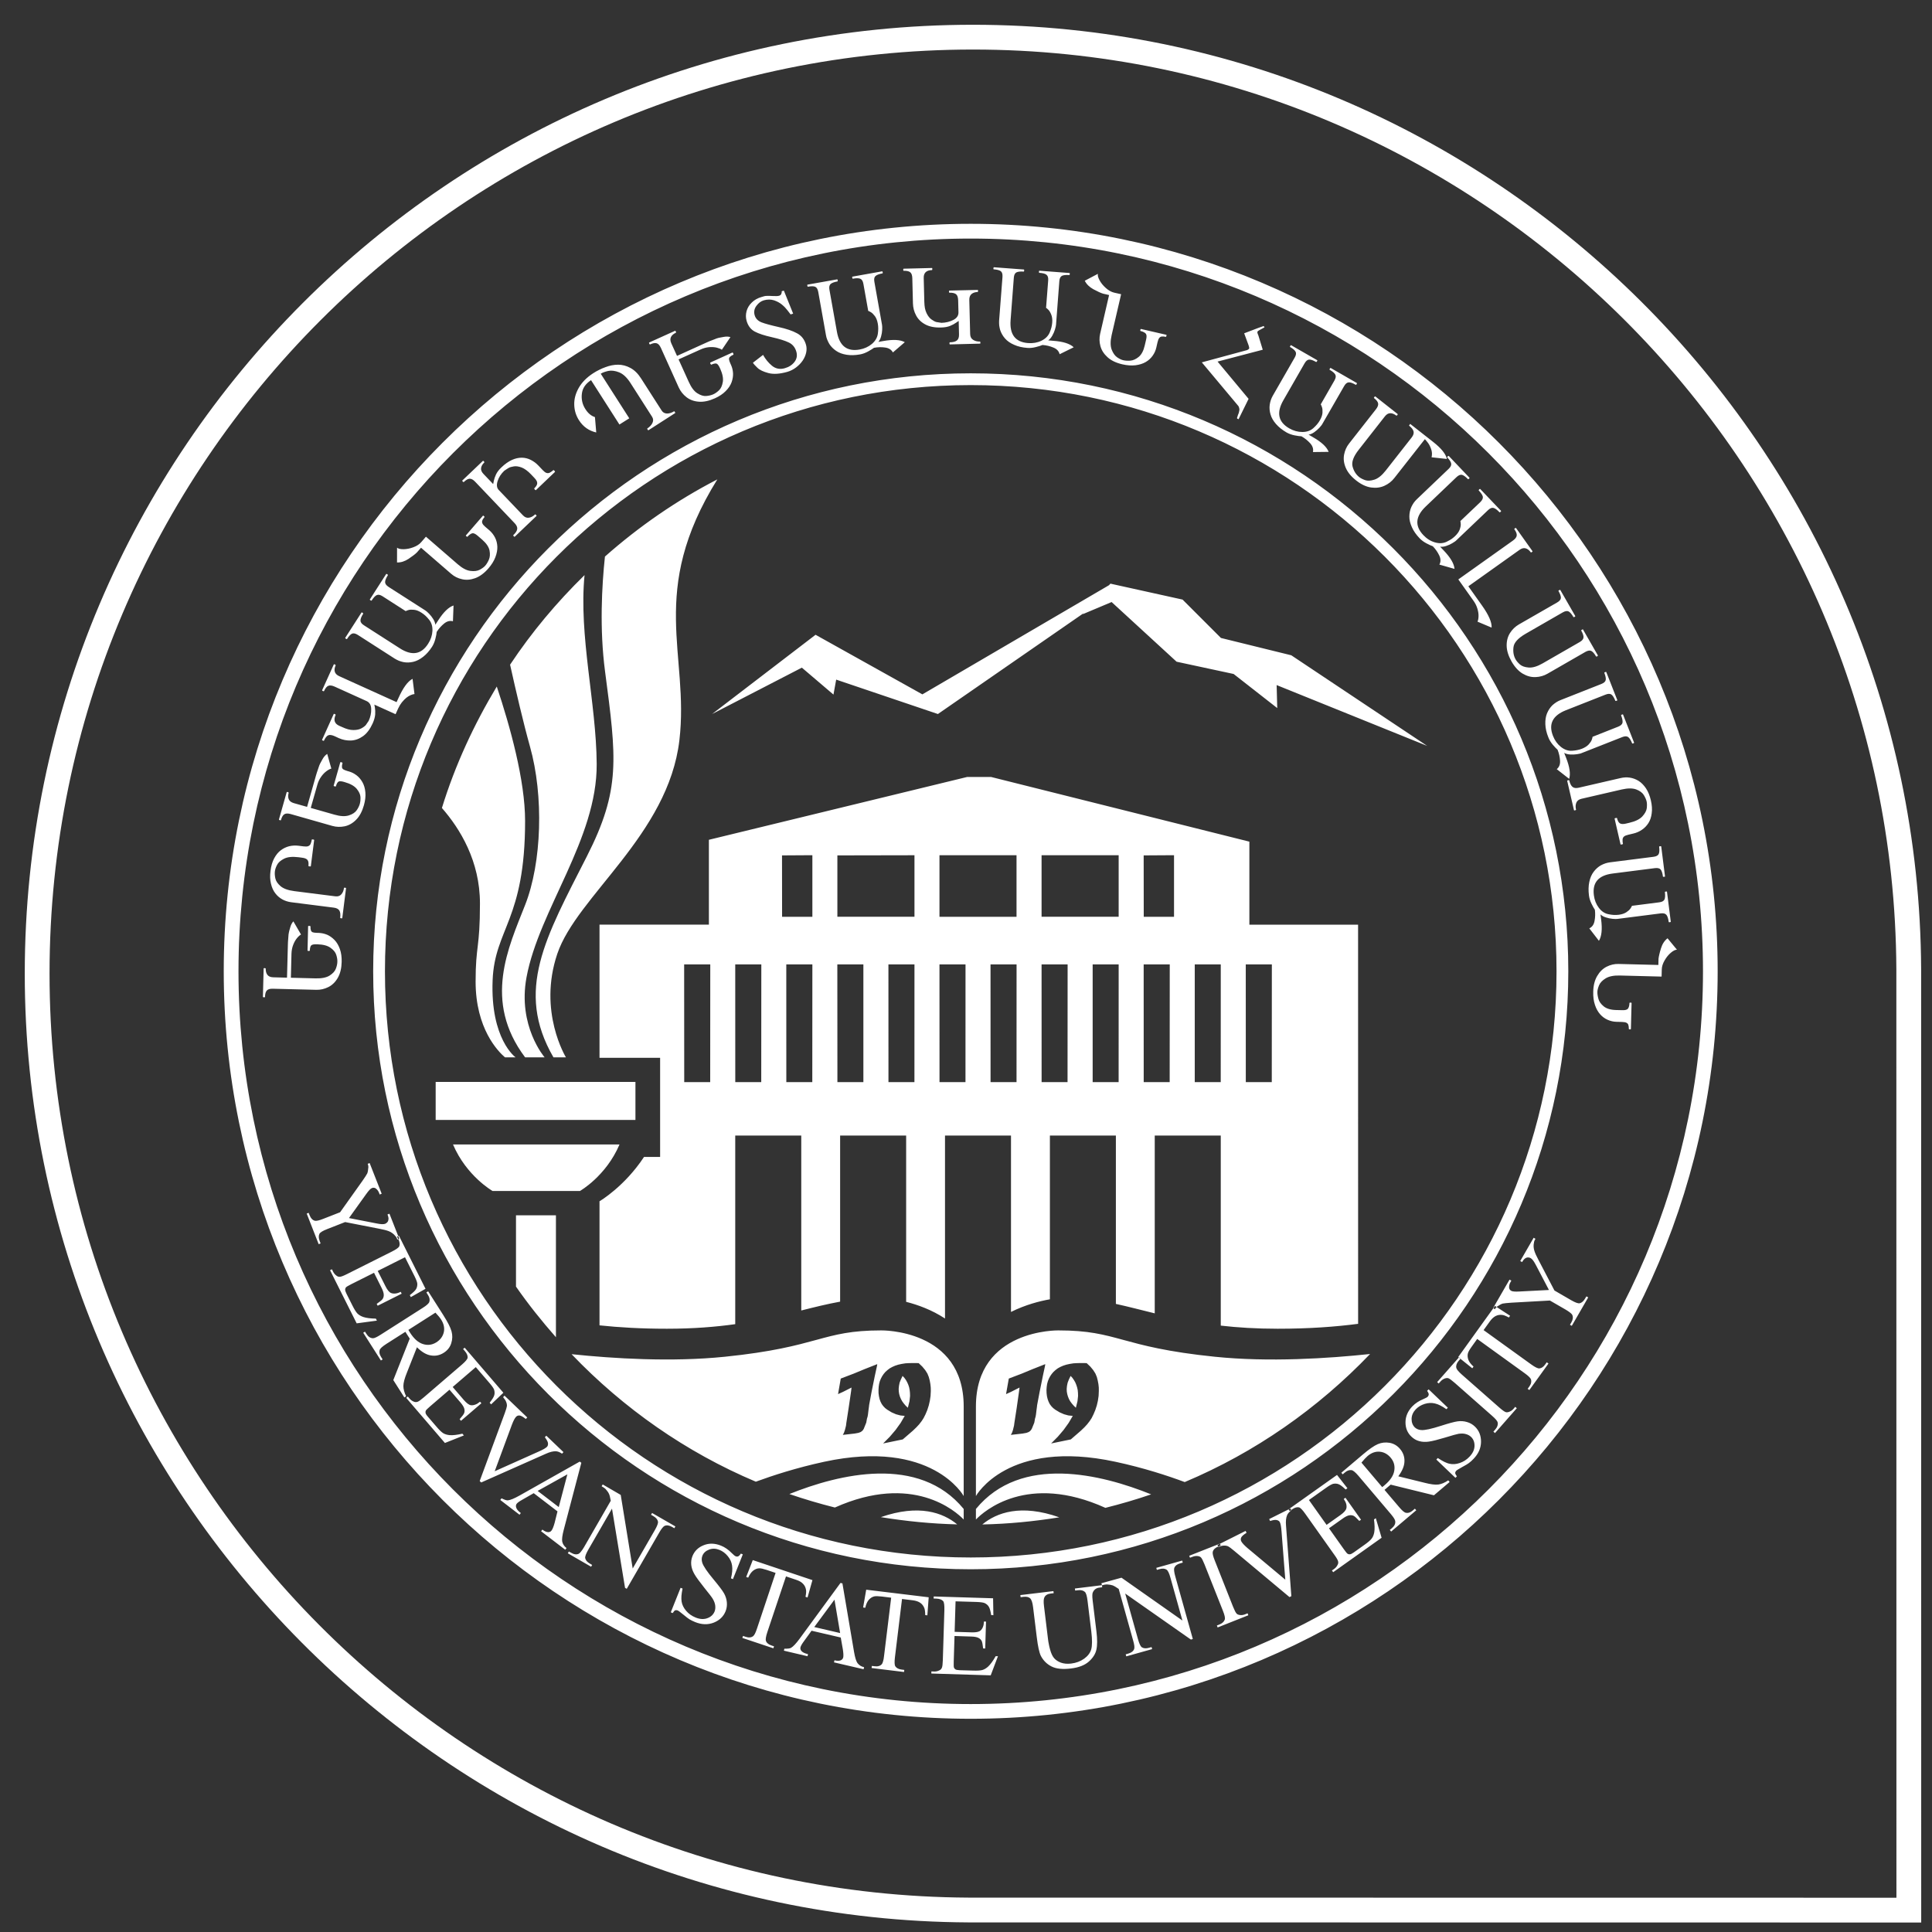
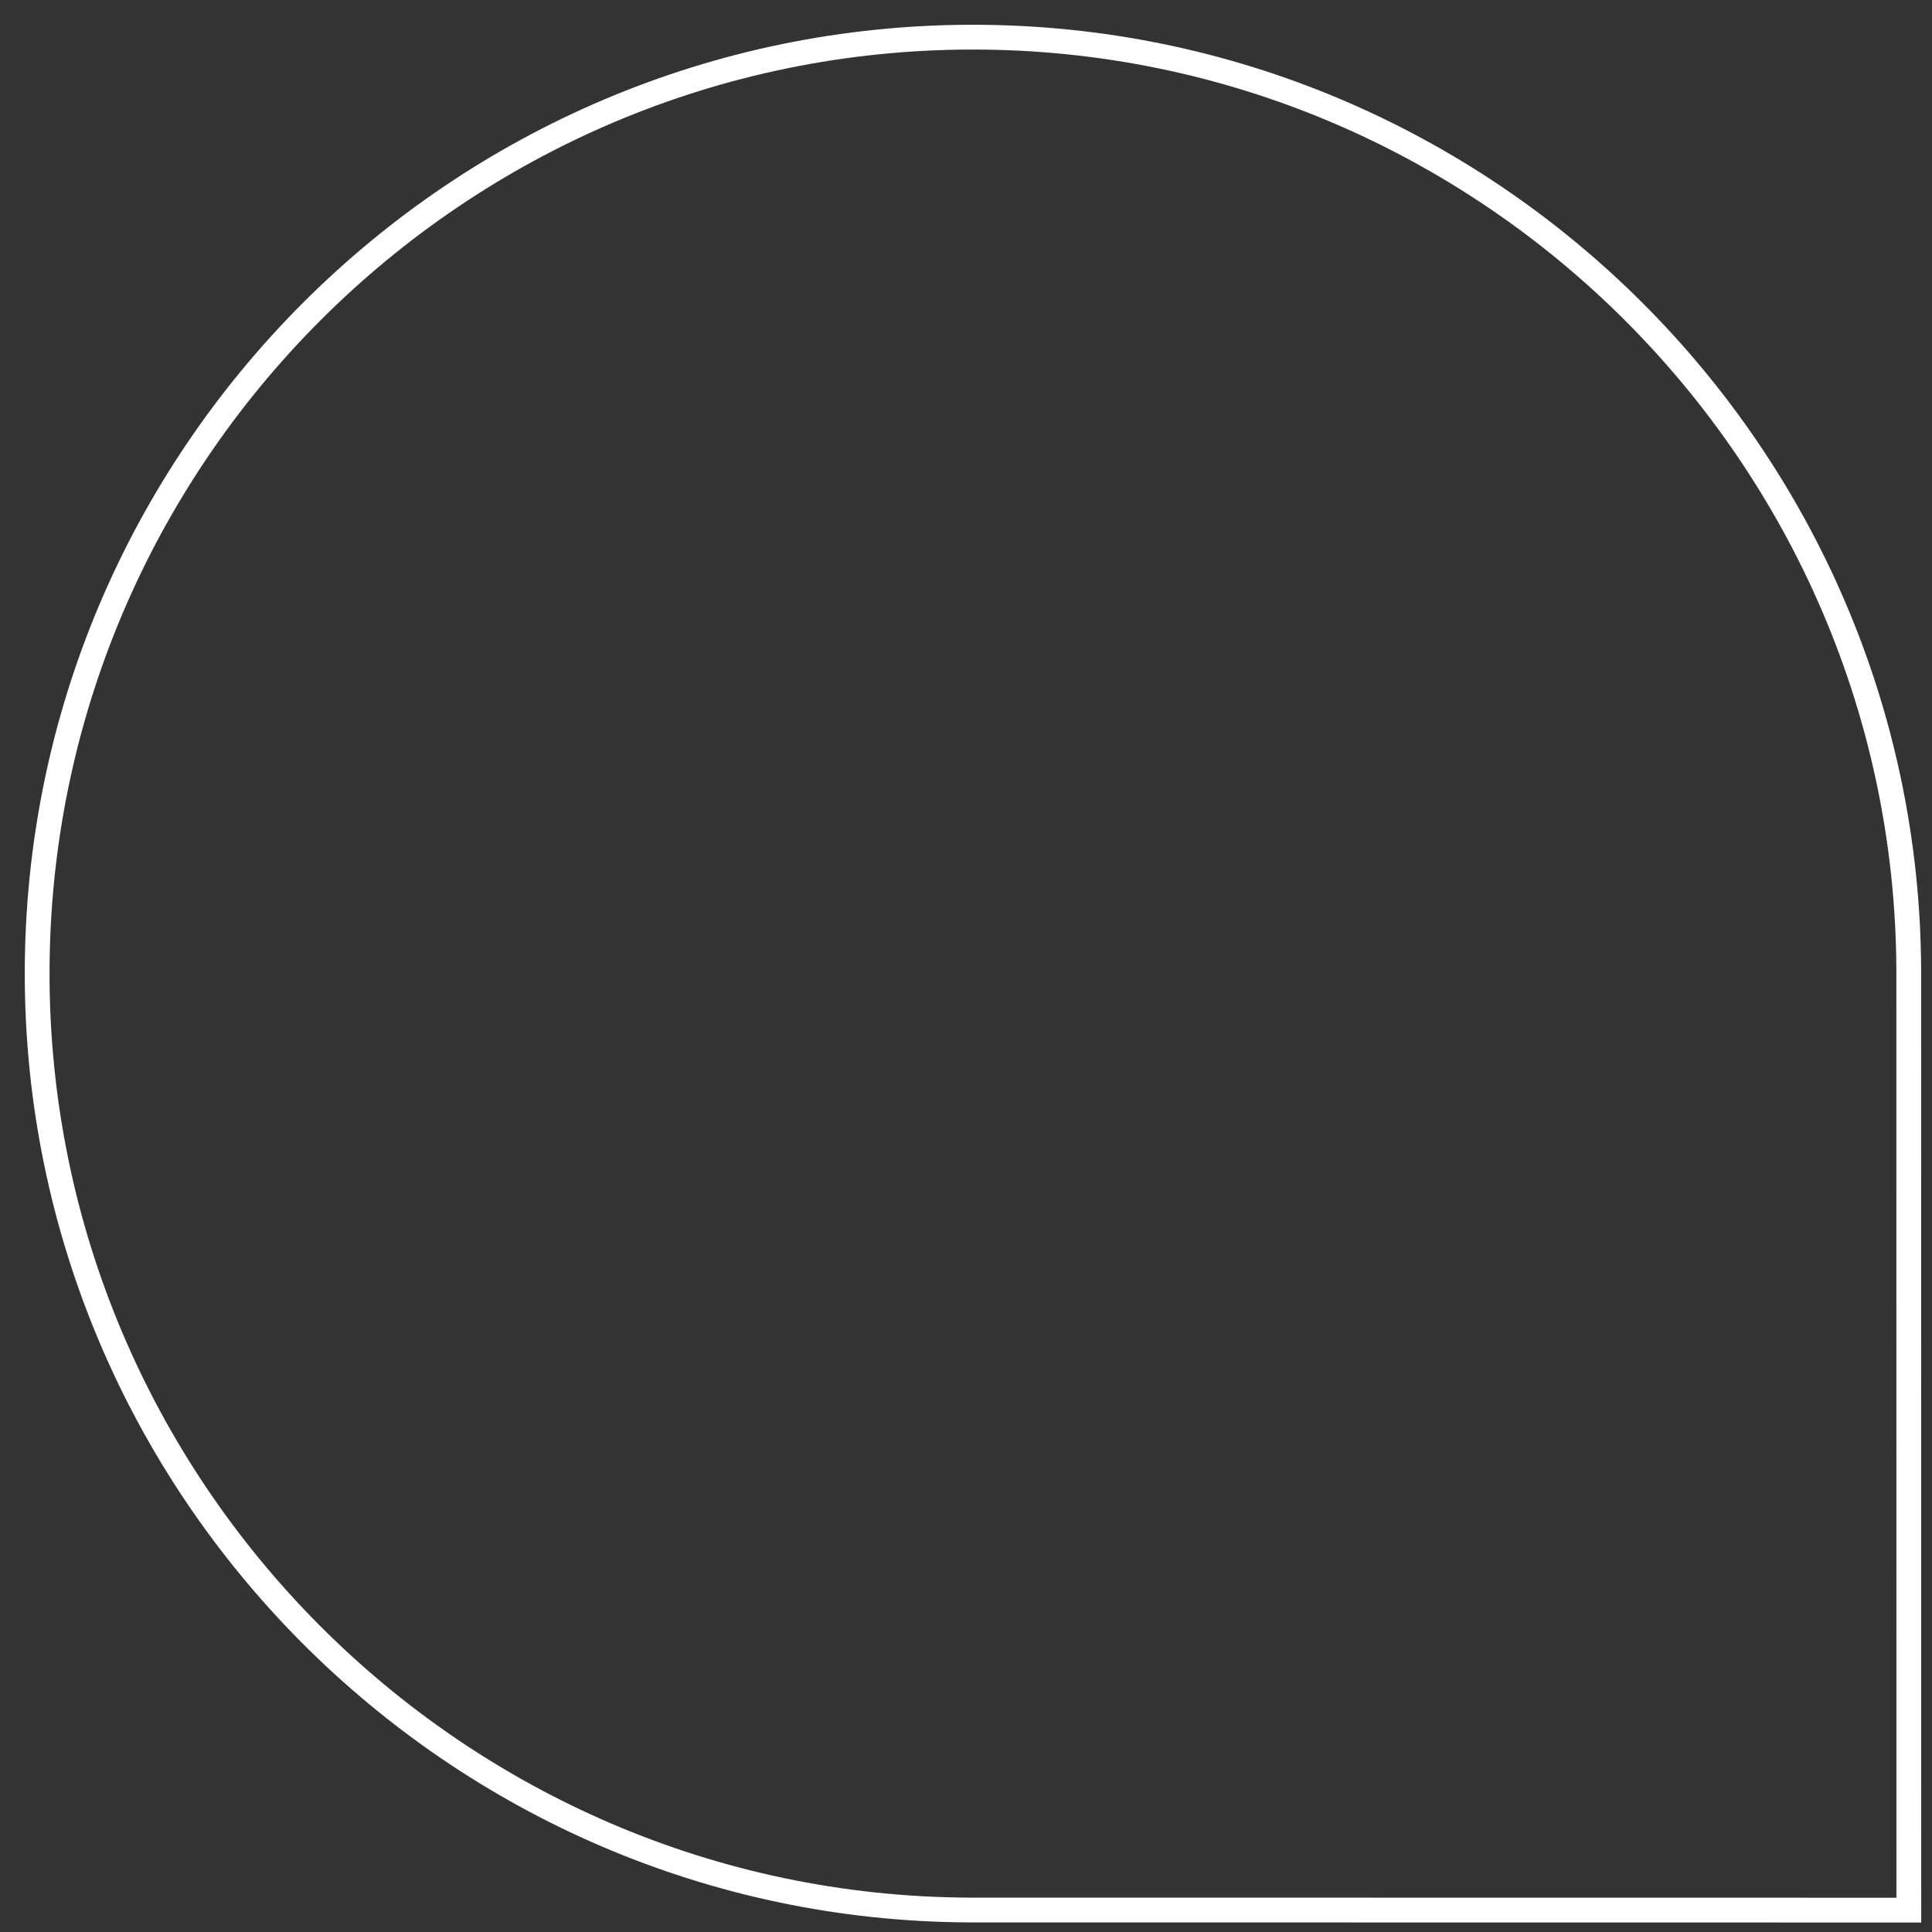
<svg xmlns="http://www.w3.org/2000/svg" width="52" height="52" viewBox="0 0 52 52" fill="none">
  <rect x="0" y="0" width="52" height="52" fill="#333333" stroke="none" />
  <path d="M51.374 26.08C51.307 12.251 40.009 1 26.188 1C12.3 1 1 12.306 1 26.205C1 40.035 12.244 51.34 26.064 51.408L51.164 51.411H51.376V51.198L51.374 26.082V26.08Z" stroke="white" stroke-width="0.667" />
-   <path d="M46.231 26.143C46.231 15.031 37.231 6.024 26.127 6.024C15.024 6.024 6.022 15.031 6.022 26.143C6.022 37.254 15.024 46.261 26.127 46.261C37.231 46.261 46.231 37.254 46.231 26.143ZM45.836 26.143C45.836 37.035 37.012 45.865 26.127 45.865C15.243 45.865 6.419 37.035 6.419 26.143C6.419 15.25 15.243 6.421 26.127 6.421C37.012 6.421 45.836 15.25 45.836 26.143ZM44.943 24.822C44.961 24.819 44.97 24.814 44.969 24.807L44.867 24.001C44.863 23.995 44.856 23.993 44.841 23.995C44.82 23.997 44.81 24.003 44.811 24.01C44.822 24.104 44.818 24.17 44.799 24.211C44.778 24.252 44.732 24.277 44.659 24.286L43.924 24.38C43.919 24.397 43.906 24.422 43.883 24.453C43.863 24.485 43.827 24.517 43.775 24.552C43.723 24.587 43.654 24.61 43.569 24.621C43.525 24.626 43.481 24.628 43.435 24.626C43.39 24.623 43.343 24.617 43.296 24.607C43.193 24.588 43.106 24.53 43.033 24.434C42.96 24.338 42.916 24.226 42.899 24.094C42.855 23.753 43.024 23.559 43.405 23.511L44.542 23.366C44.615 23.357 44.667 23.369 44.697 23.403C44.726 23.44 44.746 23.502 44.758 23.592C44.76 23.599 44.771 23.602 44.791 23.599C44.806 23.598 44.815 23.594 44.814 23.588L44.712 22.782C44.708 22.776 44.7 22.774 44.683 22.776C44.663 22.778 44.655 22.783 44.656 22.789C44.668 22.881 44.663 22.947 44.644 22.987C44.624 23.027 44.577 23.052 44.503 23.061L43.33 23.21C43.288 23.215 43.248 23.226 43.208 23.238C43.168 23.252 43.129 23.268 43.09 23.289C43.014 23.332 42.949 23.391 42.894 23.464C42.838 23.537 42.799 23.628 42.776 23.738C42.753 23.847 42.75 23.968 42.767 24.101C42.776 24.174 42.799 24.248 42.836 24.324C42.872 24.399 42.902 24.452 42.926 24.485C42.94 24.589 42.936 24.69 42.917 24.788C42.899 24.886 42.852 24.951 42.776 24.987L43.035 25.322C43.108 25.204 43.129 25.014 43.095 24.75L43.077 24.611C43.112 24.646 43.16 24.673 43.222 24.692C43.283 24.712 43.342 24.725 43.398 24.73C43.43 24.733 43.455 24.735 43.477 24.735C43.497 24.736 43.515 24.735 43.53 24.733L44.697 24.584C44.772 24.575 44.823 24.588 44.852 24.624C44.881 24.66 44.902 24.723 44.913 24.813C44.914 24.821 44.925 24.825 44.943 24.822ZM44.367 22.154C44.413 22.082 44.443 21.995 44.456 21.89C44.471 21.786 44.463 21.67 44.433 21.541C44.404 21.414 44.36 21.307 44.302 21.219C44.243 21.132 44.177 21.064 44.102 21.017C44.026 20.971 43.947 20.942 43.866 20.93C43.784 20.918 43.701 20.922 43.617 20.942L42.494 21.201C42.419 21.219 42.362 21.211 42.324 21.179C42.285 21.147 42.256 21.088 42.236 21.003C42.233 20.997 42.224 20.996 42.207 21C42.189 21.005 42.18 21.01 42.181 21.016L42.364 21.807C42.365 21.813 42.374 21.814 42.391 21.811C42.411 21.805 42.42 21.8 42.419 21.792C42.402 21.724 42.405 21.662 42.426 21.608C42.447 21.552 42.493 21.517 42.563 21.5L43.649 21.249C43.811 21.212 43.941 21.212 44.037 21.247C44.134 21.283 44.202 21.334 44.241 21.395C44.279 21.457 44.306 21.515 44.319 21.571C44.33 21.621 44.331 21.681 44.323 21.753C44.314 21.824 44.273 21.898 44.203 21.975C44.131 22.051 44.016 22.108 43.855 22.145L43.758 22.168C43.684 22.185 43.63 22.181 43.596 22.158C43.562 22.135 43.538 22.088 43.522 22.018C43.518 22.013 43.506 22.013 43.483 22.018C43.465 22.023 43.456 22.027 43.457 22.034L43.617 22.727C43.62 22.732 43.632 22.733 43.653 22.728C43.673 22.724 43.683 22.718 43.682 22.712C43.677 22.689 43.673 22.667 43.672 22.645C43.672 22.622 43.671 22.604 43.672 22.589C43.677 22.556 43.691 22.53 43.714 22.512C43.736 22.494 43.775 22.479 43.827 22.467L43.961 22.435C44.044 22.416 44.121 22.382 44.192 22.334C44.263 22.286 44.321 22.226 44.367 22.154ZM43.96 20.008C43.976 20.001 43.984 19.994 43.981 19.987L43.684 19.231C43.679 19.226 43.671 19.226 43.657 19.231C43.638 19.24 43.629 19.247 43.632 19.254C43.666 19.342 43.678 19.407 43.67 19.453C43.66 19.496 43.621 19.532 43.552 19.559L42.864 19.831C42.863 19.849 42.855 19.876 42.842 19.912C42.83 19.948 42.802 19.988 42.761 20.035C42.719 20.081 42.659 20.12 42.579 20.152C42.538 20.168 42.495 20.18 42.45 20.189C42.406 20.198 42.359 20.204 42.31 20.207C42.206 20.213 42.108 20.178 42.013 20.104C41.919 20.029 41.847 19.93 41.799 19.807C41.673 19.488 41.789 19.258 42.147 19.116L43.213 18.696C43.281 18.669 43.334 18.668 43.372 18.694C43.409 18.723 43.444 18.778 43.477 18.861C43.481 18.868 43.492 18.868 43.511 18.861C43.526 18.855 43.533 18.849 43.53 18.844L43.233 18.088C43.229 18.083 43.219 18.084 43.204 18.089C43.185 18.096 43.179 18.103 43.18 18.108C43.214 18.195 43.227 18.26 43.218 18.303C43.209 18.347 43.169 18.383 43.099 18.41L42 18.844C41.961 18.86 41.923 18.878 41.888 18.901C41.852 18.924 41.818 18.951 41.786 18.979C41.723 19.04 41.675 19.113 41.639 19.198C41.604 19.282 41.589 19.381 41.593 19.491C41.597 19.603 41.623 19.721 41.674 19.846C41.7 19.914 41.741 19.981 41.794 20.045C41.848 20.109 41.892 20.153 41.922 20.179C41.961 20.276 41.983 20.375 41.989 20.475C41.995 20.574 41.965 20.649 41.9 20.702L42.234 20.963C42.276 20.831 42.248 20.642 42.151 20.395L42.1 20.264C42.142 20.288 42.196 20.304 42.26 20.307C42.325 20.311 42.385 20.309 42.439 20.3C42.471 20.295 42.497 20.29 42.517 20.286C42.538 20.282 42.555 20.276 42.568 20.27L43.663 19.839C43.734 19.811 43.786 19.811 43.823 19.839C43.861 19.867 43.895 19.923 43.929 20.007C43.933 20.014 43.943 20.015 43.96 20.008ZM42.99 17.665C43.005 17.655 43.011 17.647 43.006 17.639L42.602 16.935L42.555 16.966C42.602 17.047 42.624 17.111 42.62 17.156C42.618 17.201 42.584 17.242 42.521 17.279L41.52 17.855C41.376 17.937 41.251 17.975 41.147 17.967C41.042 17.959 40.964 17.931 40.911 17.886C40.859 17.84 40.819 17.794 40.793 17.748C40.74 17.655 40.72 17.546 40.735 17.422C40.748 17.297 40.858 17.176 41.062 17.058L42.063 16.482C42.127 16.446 42.179 16.437 42.22 16.457C42.261 16.48 42.304 16.53 42.349 16.608C42.354 16.613 42.365 16.613 42.383 16.602C42.396 16.595 42.402 16.587 42.399 16.582L41.995 15.878C41.989 15.874 41.981 15.876 41.966 15.884C41.95 15.894 41.943 15.901 41.946 15.906C41.992 15.986 42.014 16.049 42.012 16.094C42.008 16.138 41.975 16.179 41.91 16.216L40.879 16.808C40.782 16.865 40.703 16.941 40.641 17.039C40.579 17.138 40.549 17.253 40.552 17.385C40.555 17.516 40.6 17.657 40.685 17.806C40.772 17.957 40.872 18.065 40.985 18.132C41.098 18.198 41.212 18.229 41.33 18.224C41.446 18.22 41.554 18.189 41.651 18.133L42.671 17.546C42.737 17.509 42.79 17.5 42.831 17.521C42.872 17.543 42.914 17.591 42.957 17.666C42.964 17.674 42.974 17.673 42.99 17.665ZM41.231 14.859C41.246 14.848 41.251 14.84 41.247 14.835L40.804 14.212C40.799 14.206 40.79 14.208 40.776 14.218C40.759 14.229 40.754 14.238 40.759 14.245C40.808 14.313 40.829 14.37 40.823 14.415C40.817 14.46 40.784 14.504 40.722 14.549L39.251 15.595L39.658 16.168C39.708 16.238 39.744 16.311 39.765 16.384C39.787 16.458 39.797 16.526 39.795 16.586C39.793 16.648 39.784 16.696 39.767 16.732L40.147 16.892C40.156 16.751 40.069 16.55 39.885 16.293L39.521 15.78L40.899 14.799C40.959 14.757 41.013 14.744 41.064 14.759C41.115 14.774 41.16 14.809 41.2 14.865C41.206 14.871 41.217 14.87 41.231 14.859ZM40.388 13.776C40.402 13.764 40.405 13.755 40.4 13.749L39.84 13.161C39.834 13.157 39.826 13.161 39.815 13.17C39.8 13.185 39.796 13.196 39.801 13.202C39.865 13.27 39.902 13.326 39.911 13.37C39.918 13.415 39.895 13.462 39.843 13.514L39.306 14.025C39.311 14.042 39.315 14.07 39.316 14.108C39.318 14.146 39.309 14.194 39.288 14.253C39.266 14.312 39.225 14.37 39.163 14.43C39.131 14.461 39.096 14.488 39.059 14.514C39.02 14.538 38.979 14.56 38.935 14.582C38.841 14.626 38.737 14.632 38.621 14.598C38.505 14.565 38.402 14.5 38.311 14.404C38.074 14.155 38.095 13.899 38.373 13.633L39.202 12.842C39.256 12.791 39.304 12.771 39.349 12.78C39.394 12.793 39.448 12.831 39.51 12.896C39.516 12.901 39.527 12.897 39.541 12.883C39.553 12.871 39.556 12.864 39.552 12.859L38.993 12.271C38.987 12.268 38.978 12.272 38.966 12.283C38.952 12.297 38.947 12.306 38.952 12.311C39.016 12.377 39.052 12.432 39.059 12.477C39.067 12.52 39.045 12.568 38.99 12.62L38.134 13.437C38.104 13.466 38.077 13.497 38.052 13.531C38.029 13.566 38.006 13.603 37.988 13.642C37.952 13.722 37.934 13.808 37.933 13.899C37.932 13.991 37.955 14.088 38.001 14.189C38.046 14.291 38.116 14.391 38.209 14.488C38.26 14.541 38.322 14.587 38.396 14.626C38.469 14.664 38.526 14.69 38.565 14.703C38.637 14.778 38.695 14.861 38.738 14.951C38.78 15.042 38.782 15.122 38.741 15.196L39.148 15.312C39.138 15.173 39.041 15.008 38.858 14.816L38.761 14.714C38.81 14.721 38.864 14.715 38.926 14.694C38.988 14.674 39.041 14.649 39.089 14.62C39.117 14.603 39.139 14.589 39.156 14.577C39.173 14.566 39.187 14.555 39.198 14.543L40.049 13.732C40.104 13.679 40.154 13.659 40.198 13.671C40.243 13.683 40.296 13.721 40.359 13.788C40.365 13.792 40.375 13.79 40.388 13.776ZM38.531 12.308L38.944 12.353C38.914 12.219 38.793 12.067 38.578 11.898L37.955 11.409L37.924 11.455C37.993 11.509 38.033 11.561 38.046 11.612C38.058 11.662 38.041 11.716 37.995 11.775L37.296 12.666C37.193 12.797 37.091 12.878 36.991 12.91C36.891 12.942 36.809 12.946 36.743 12.923C36.678 12.9 36.623 12.872 36.582 12.84C36.498 12.773 36.438 12.68 36.405 12.559C36.372 12.438 36.428 12.284 36.575 12.099L37.274 11.207C37.319 11.15 37.368 11.121 37.421 11.122C37.474 11.122 37.527 11.144 37.581 11.185C37.589 11.19 37.599 11.184 37.609 11.172C37.621 11.157 37.623 11.147 37.617 11.143L37.018 10.671C37.011 10.667 37.002 10.671 36.991 10.685C36.979 10.701 36.976 10.71 36.983 10.715C37.049 10.767 37.086 10.816 37.093 10.86C37.1 10.905 37.08 10.957 37.032 11.018L36.312 11.936C36.242 12.024 36.197 12.125 36.176 12.239C36.155 12.354 36.17 12.472 36.222 12.593C36.274 12.714 36.368 12.828 36.504 12.934C36.638 13.04 36.772 13.102 36.903 13.121C37.035 13.139 37.154 13.124 37.262 13.075C37.369 13.026 37.458 12.957 37.528 12.867L38.216 11.991L38.351 11.82C38.369 11.838 38.395 11.869 38.429 11.913C38.464 11.957 38.493 12.015 38.519 12.086C38.544 12.157 38.549 12.231 38.531 12.308ZM36.515 10.338C36.523 10.322 36.525 10.312 36.518 10.308L35.814 9.903C35.808 9.902 35.802 9.907 35.794 9.919C35.783 9.938 35.782 9.949 35.789 9.954C35.87 10 35.921 10.044 35.941 10.085C35.962 10.125 35.953 10.177 35.916 10.242L35.548 10.883C35.558 10.898 35.569 10.924 35.581 10.96C35.594 10.995 35.598 11.045 35.595 11.107C35.591 11.169 35.568 11.237 35.525 11.312C35.504 11.351 35.477 11.386 35.448 11.422C35.419 11.457 35.385 11.49 35.349 11.523C35.272 11.592 35.173 11.627 35.053 11.627C34.932 11.627 34.815 11.595 34.7 11.529C34.403 11.358 34.35 11.106 34.542 10.773L35.113 9.779C35.15 9.715 35.19 9.681 35.236 9.678C35.283 9.676 35.345 9.698 35.423 9.743C35.43 9.746 35.439 9.739 35.449 9.721C35.458 9.707 35.459 9.699 35.453 9.695L34.75 9.291C34.743 9.289 34.737 9.296 34.728 9.31C34.719 9.327 34.716 9.337 34.722 9.339C34.802 9.385 34.852 9.429 34.872 9.469C34.892 9.508 34.884 9.561 34.846 9.626L34.257 10.651C34.236 10.688 34.219 10.726 34.205 10.766C34.192 10.806 34.182 10.847 34.175 10.891C34.163 10.977 34.17 11.064 34.196 11.153C34.221 11.242 34.27 11.327 34.343 11.411C34.416 11.495 34.51 11.571 34.627 11.639C34.691 11.675 34.763 11.702 34.846 11.718C34.926 11.734 34.989 11.742 35.029 11.743C35.12 11.795 35.198 11.858 35.265 11.932C35.331 12.007 35.355 12.084 35.338 12.167L35.761 12.162C35.711 12.032 35.573 11.901 35.342 11.769L35.221 11.698C35.269 11.692 35.32 11.67 35.373 11.633C35.425 11.595 35.471 11.557 35.509 11.516C35.53 11.491 35.547 11.472 35.561 11.455C35.573 11.439 35.584 11.425 35.591 11.411L36.178 10.391C36.215 10.326 36.257 10.293 36.303 10.291C36.349 10.289 36.411 10.311 36.49 10.357C36.497 10.36 36.506 10.354 36.515 10.338ZM33.888 8.891L34.035 8.81L34.012 8.775C33.925 8.804 33.83 8.839 33.726 8.88L33.487 8.971L33.606 9.294L33.618 9.337C33.621 9.346 33.622 9.355 33.622 9.363L33.621 9.383C33.612 9.396 33.595 9.408 33.569 9.422L32.347 9.753L33.333 10.931C33.34 10.941 33.346 10.957 33.353 10.983C33.361 11.007 33.362 11.032 33.355 11.056C33.348 11.087 33.344 11.108 33.341 11.116C33.338 11.127 33.331 11.142 33.322 11.163L33.295 11.247C33.292 11.258 33.297 11.266 33.308 11.271L33.336 11.284L33.606 10.735L32.771 9.732L33.987 9.413L33.867 9.022L33.85 8.982C33.842 8.955 33.84 8.937 33.844 8.927C33.852 8.914 33.867 8.902 33.888 8.891ZM31.379 9.067C31.385 9.066 31.39 9.057 31.395 9.04C31.399 9.022 31.398 9.013 31.391 9.011L30.708 8.854C30.702 8.854 30.697 8.861 30.693 8.875C30.689 8.896 30.69 8.907 30.698 8.909C30.735 8.918 30.765 8.929 30.788 8.942C30.811 8.953 30.828 8.967 30.84 8.982C30.863 9.01 30.866 9.061 30.849 9.135L30.811 9.298C30.778 9.442 30.723 9.545 30.647 9.607C30.571 9.669 30.496 9.701 30.422 9.707C30.348 9.712 30.285 9.708 30.231 9.695C30.184 9.685 30.13 9.659 30.068 9.617C30.007 9.575 29.958 9.505 29.92 9.408C29.884 9.309 29.884 9.179 29.92 9.019L30.175 7.919L29.985 7.876C29.911 7.858 29.837 7.817 29.764 7.752C29.691 7.687 29.635 7.618 29.595 7.544C29.555 7.47 29.54 7.412 29.55 7.37L29.197 7.556C29.242 7.649 29.32 7.725 29.428 7.785C29.487 7.815 29.536 7.841 29.577 7.86C29.617 7.878 29.654 7.894 29.689 7.904L29.851 7.941L29.61 8.986C29.586 9.094 29.587 9.205 29.618 9.316C29.648 9.427 29.712 9.527 29.81 9.615C29.908 9.704 30.04 9.767 30.209 9.806C30.336 9.835 30.454 9.844 30.562 9.831C30.67 9.817 30.762 9.788 30.837 9.744C30.913 9.7 30.975 9.643 31.023 9.575C31.071 9.508 31.104 9.435 31.122 9.356L31.156 9.208C31.168 9.157 31.183 9.12 31.201 9.097C31.218 9.075 31.238 9.063 31.263 9.058C31.294 9.053 31.333 9.056 31.379 9.067ZM28.352 9.173L28.212 9.161C28.253 9.135 28.289 9.093 28.321 9.037C28.353 8.981 28.377 8.926 28.393 8.873C28.403 8.841 28.409 8.816 28.414 8.796C28.419 8.775 28.421 8.758 28.423 8.743L28.512 7.569C28.517 7.493 28.541 7.446 28.582 7.424C28.623 7.404 28.688 7.397 28.779 7.403C28.787 7.403 28.792 7.395 28.794 7.376C28.795 7.358 28.791 7.348 28.784 7.348L27.974 7.286C27.967 7.287 27.964 7.295 27.963 7.309C27.961 7.332 27.965 7.342 27.973 7.343C28.066 7.349 28.131 7.366 28.166 7.395C28.202 7.423 28.218 7.473 28.212 7.546L28.155 8.286C28.172 8.294 28.192 8.312 28.219 8.34C28.246 8.367 28.271 8.409 28.294 8.467C28.318 8.525 28.327 8.597 28.321 8.681C28.317 8.726 28.31 8.769 28.299 8.814C28.287 8.858 28.271 8.902 28.253 8.948C28.212 9.044 28.138 9.118 28.03 9.171C27.922 9.223 27.802 9.244 27.669 9.234C27.328 9.207 27.171 9.003 27.2 8.62L27.287 7.476C27.293 7.402 27.315 7.355 27.355 7.332C27.397 7.311 27.463 7.303 27.552 7.31C27.56 7.31 27.565 7.3 27.566 7.28C27.567 7.263 27.565 7.255 27.559 7.254L26.75 7.193C26.743 7.194 26.74 7.203 26.738 7.22C26.736 7.239 26.739 7.248 26.746 7.249C26.838 7.256 26.902 7.273 26.937 7.3C26.972 7.327 26.987 7.378 26.982 7.453L26.891 8.633C26.889 8.675 26.89 8.717 26.894 8.758C26.9 8.801 26.908 8.843 26.92 8.884C26.948 8.967 26.991 9.043 27.052 9.112C27.113 9.181 27.194 9.237 27.297 9.281C27.398 9.327 27.517 9.354 27.651 9.364C27.724 9.37 27.8 9.362 27.881 9.341C27.963 9.321 28.022 9.301 28.058 9.285C28.163 9.293 28.261 9.316 28.353 9.355C28.445 9.392 28.5 9.452 28.52 9.534L28.899 9.347C28.799 9.251 28.617 9.193 28.352 9.173ZM26.379 9.249C26.386 9.249 26.388 9.24 26.387 9.223C26.387 9.202 26.382 9.193 26.375 9.193C26.303 9.195 26.242 9.179 26.192 9.147C26.14 9.115 26.114 9.063 26.112 8.992L26.089 8.075C26.087 8.002 26.108 7.947 26.15 7.913C26.192 7.878 26.249 7.861 26.316 7.859C26.322 7.856 26.324 7.846 26.324 7.826C26.324 7.82 26.323 7.815 26.322 7.811C26.32 7.807 26.319 7.804 26.318 7.803L25.552 7.821C25.545 7.822 25.541 7.831 25.541 7.848C25.542 7.868 25.546 7.878 25.552 7.878C25.635 7.876 25.695 7.89 25.731 7.918C25.768 7.946 25.786 8.001 25.789 8.083L25.797 8.408C25.799 8.496 25.752 8.564 25.657 8.612C25.562 8.66 25.457 8.686 25.34 8.689L25.204 8.668C25.167 8.659 25.122 8.635 25.072 8.599C25.021 8.564 24.977 8.507 24.939 8.43C24.918 8.387 24.904 8.341 24.894 8.292C24.885 8.244 24.88 8.186 24.878 8.12L24.862 7.481C24.858 7.344 24.933 7.273 25.085 7.269C25.091 7.267 25.094 7.257 25.093 7.237C25.093 7.228 25.093 7.222 25.091 7.218C25.089 7.215 25.087 7.213 25.087 7.213L24.32 7.232C24.314 7.234 24.31 7.243 24.311 7.26C24.311 7.28 24.314 7.289 24.32 7.288C24.407 7.286 24.467 7.3 24.501 7.33C24.535 7.358 24.553 7.412 24.555 7.49L24.572 8.168C24.575 8.281 24.603 8.39 24.657 8.49C24.71 8.591 24.792 8.672 24.904 8.732C25.015 8.792 25.157 8.82 25.328 8.815C25.425 8.813 25.506 8.798 25.571 8.772C25.637 8.745 25.691 8.716 25.734 8.685L25.803 8.637L25.812 8.999C25.814 9.076 25.796 9.131 25.757 9.162C25.717 9.195 25.654 9.212 25.566 9.213C25.558 9.214 25.554 9.224 25.555 9.241C25.555 9.261 25.56 9.27 25.568 9.27L26.379 9.249ZM24.353 9.21C24.231 9.142 24.04 9.132 23.779 9.178L23.641 9.202C23.674 9.166 23.698 9.117 23.715 9.054C23.732 8.992 23.742 8.933 23.744 8.877C23.745 8.844 23.746 8.819 23.745 8.798C23.744 8.777 23.742 8.759 23.74 8.744L23.534 7.585C23.52 7.51 23.531 7.458 23.565 7.429C23.599 7.398 23.662 7.374 23.751 7.358C23.759 7.356 23.761 7.346 23.758 7.328C23.755 7.31 23.749 7.302 23.742 7.303L22.942 7.446C22.936 7.449 22.935 7.457 22.937 7.471C22.941 7.493 22.947 7.502 22.955 7.501C23.047 7.484 23.114 7.485 23.156 7.503C23.198 7.521 23.225 7.566 23.238 7.638L23.368 8.367C23.385 8.373 23.41 8.385 23.443 8.405C23.475 8.424 23.51 8.459 23.548 8.509C23.585 8.559 23.611 8.626 23.626 8.711C23.634 8.754 23.638 8.798 23.638 8.844C23.638 8.89 23.634 8.937 23.627 8.985C23.612 9.088 23.559 9.178 23.467 9.257C23.375 9.334 23.264 9.385 23.134 9.408C22.796 9.468 22.593 9.309 22.526 8.93L22.325 7.802C22.311 7.729 22.322 7.677 22.354 7.645C22.39 7.614 22.451 7.591 22.54 7.575C22.547 7.573 22.549 7.562 22.546 7.541C22.543 7.526 22.539 7.518 22.532 7.519L21.733 7.661C21.727 7.665 21.727 7.674 21.729 7.69C21.733 7.709 21.738 7.718 21.744 7.717C21.835 7.7 21.901 7.701 21.942 7.719C21.982 7.737 22.009 7.782 22.023 7.855L22.231 9.021C22.237 9.062 22.249 9.103 22.265 9.142C22.28 9.181 22.299 9.219 22.321 9.257C22.368 9.331 22.43 9.393 22.506 9.444C22.581 9.496 22.674 9.53 22.784 9.548C22.894 9.566 23.015 9.563 23.148 9.539C23.22 9.526 23.293 9.499 23.366 9.459C23.439 9.419 23.491 9.385 23.523 9.361C23.626 9.342 23.727 9.339 23.825 9.354C23.924 9.368 23.993 9.412 24.032 9.486L24.353 9.21ZM21.605 9.704C21.651 9.635 21.682 9.564 21.698 9.49C21.714 9.415 21.712 9.346 21.694 9.281C21.654 9.139 21.574 9.035 21.453 8.971C21.334 8.905 21.168 8.849 20.956 8.802C20.744 8.754 20.589 8.712 20.494 8.675C20.399 8.637 20.337 8.573 20.311 8.482C20.286 8.393 20.302 8.309 20.358 8.233C20.415 8.155 20.482 8.105 20.559 8.083C20.655 8.056 20.745 8.056 20.829 8.082C20.911 8.109 20.983 8.147 21.042 8.195C21.077 8.224 21.105 8.25 21.127 8.273C21.149 8.296 21.172 8.323 21.195 8.353L21.279 8.462L21.348 8.442L21.098 7.823L21.061 7.832L21.04 7.839C21.044 7.862 21.04 7.886 21.028 7.912C21.017 7.936 20.997 7.953 20.97 7.96C20.939 7.97 20.887 7.971 20.815 7.968C20.743 7.964 20.687 7.963 20.65 7.964C20.623 7.964 20.598 7.965 20.576 7.971C20.553 7.977 20.529 7.984 20.503 7.992C20.394 8.022 20.304 8.073 20.234 8.143C20.162 8.212 20.116 8.291 20.093 8.378C20.07 8.466 20.071 8.552 20.095 8.636C20.133 8.769 20.206 8.866 20.314 8.924C20.422 8.981 20.576 9.032 20.777 9.076C20.977 9.122 21.128 9.168 21.23 9.218C21.332 9.266 21.401 9.35 21.434 9.467C21.463 9.569 21.446 9.66 21.384 9.741C21.322 9.822 21.235 9.879 21.124 9.91C20.993 9.948 20.877 9.925 20.779 9.845C20.681 9.764 20.601 9.666 20.538 9.552L20.265 9.763C20.283 9.794 20.323 9.839 20.385 9.898C20.446 9.958 20.546 10.005 20.682 10.041C20.818 10.077 20.988 10.066 21.189 10.009C21.274 9.985 21.353 9.945 21.426 9.89C21.499 9.834 21.559 9.772 21.605 9.704ZM19.645 9.606C19.665 9.586 19.696 9.565 19.74 9.546C19.744 9.541 19.743 9.531 19.736 9.514C19.727 9.494 19.719 9.486 19.713 9.488L19.118 9.758C19.112 9.763 19.113 9.771 19.119 9.786C19.13 9.808 19.139 9.817 19.146 9.815C19.179 9.799 19.208 9.789 19.232 9.786C19.254 9.781 19.273 9.782 19.289 9.788C19.318 9.8 19.347 9.842 19.379 9.912L19.383 9.92C19.448 10.064 19.472 10.185 19.454 10.284C19.437 10.384 19.403 10.457 19.351 10.506C19.3 10.554 19.249 10.59 19.198 10.613C19.144 10.637 19.082 10.652 19.009 10.658C18.938 10.665 18.858 10.641 18.771 10.586C18.684 10.533 18.606 10.43 18.538 10.278L18.264 9.673L18.852 9.408C18.93 9.372 19.007 9.351 19.084 9.344C19.161 9.338 19.23 9.342 19.292 9.357C19.354 9.373 19.4 9.39 19.429 9.414L19.66 9.073C19.605 9.057 19.545 9.055 19.478 9.068C19.41 9.079 19.365 9.088 19.344 9.093C19.306 9.103 19.27 9.114 19.234 9.131C19.232 9.132 19.186 9.149 19.098 9.183C19.081 9.19 19.056 9.201 19.023 9.216L18.222 9.579L18.068 9.24C18.038 9.173 18.036 9.116 18.06 9.069C18.085 9.022 18.128 8.984 18.191 8.956C18.197 8.951 18.198 8.941 18.191 8.925C18.183 8.908 18.176 8.901 18.169 8.904L17.474 9.218C17.467 9.223 17.467 9.232 17.475 9.248C17.482 9.266 17.49 9.273 17.498 9.27C17.573 9.235 17.634 9.225 17.676 9.24C17.72 9.253 17.756 9.295 17.789 9.366L18.269 10.43C18.316 10.531 18.384 10.618 18.476 10.69C18.568 10.761 18.678 10.802 18.81 10.812C18.941 10.822 19.085 10.791 19.243 10.72C19.361 10.666 19.458 10.602 19.532 10.526C19.607 10.451 19.66 10.372 19.69 10.29C19.72 10.207 19.733 10.127 19.73 10.05C19.728 10.009 19.722 9.969 19.713 9.931C19.704 9.894 19.691 9.857 19.676 9.823L19.659 9.786C19.637 9.737 19.624 9.699 19.622 9.672C19.62 9.643 19.628 9.622 19.645 9.606ZM17.808 11.049L17.254 10.185C17.172 10.056 17.076 9.962 16.969 9.904C16.861 9.845 16.75 9.816 16.636 9.816C16.523 9.816 16.409 9.839 16.296 9.882C16.237 9.903 16.181 9.926 16.128 9.954C16.074 9.98 16.02 10.011 15.964 10.047C15.79 10.16 15.661 10.291 15.576 10.441C15.491 10.592 15.451 10.743 15.456 10.896C15.46 11.047 15.503 11.186 15.584 11.312C15.695 11.485 15.85 11.595 16.048 11.64L16.013 11.226C15.913 11.195 15.828 11.124 15.757 11.013C15.674 10.885 15.643 10.745 15.661 10.597C15.678 10.448 15.762 10.327 15.908 10.232L16.672 11.426L16.937 11.259L16.169 10.059C16.217 10.028 16.285 10.004 16.37 9.984C16.456 9.966 16.554 9.978 16.663 10.021C16.772 10.064 16.875 10.161 16.97 10.31L17.551 11.218C17.585 11.271 17.588 11.325 17.561 11.383C17.533 11.441 17.487 11.49 17.424 11.531C17.418 11.536 17.419 11.547 17.43 11.562C17.439 11.577 17.447 11.583 17.453 11.58L18.172 11.118C18.177 11.115 18.174 11.104 18.163 11.087C18.155 11.074 18.147 11.067 18.142 11.07C18.11 11.091 18.078 11.105 18.047 11.115C18.014 11.125 17.984 11.13 17.952 11.13C17.889 11.128 17.841 11.101 17.808 11.049ZM14.424 13.192L14.938 12.701C14.941 12.695 14.936 12.685 14.922 12.67C14.907 12.655 14.898 12.649 14.893 12.653C14.876 12.67 14.858 12.684 14.839 12.696C14.82 12.708 14.805 12.718 14.792 12.725C14.761 12.737 14.732 12.738 14.704 12.727C14.676 12.717 14.644 12.692 14.607 12.653L14.493 12.533C14.459 12.497 14.425 12.467 14.392 12.443C14.359 12.419 14.323 12.397 14.286 12.378C14.21 12.34 14.13 12.32 14.046 12.319C13.961 12.318 13.873 12.337 13.779 12.379C13.687 12.421 13.591 12.487 13.494 12.581C13.428 12.643 13.381 12.706 13.351 12.768C13.322 12.831 13.302 12.889 13.291 12.941L13.275 13.023C13.275 13.023 13.272 13.023 13.27 13.023C13.268 13.023 13.266 13.022 13.265 13.02L13.012 12.755C12.962 12.703 12.941 12.65 12.948 12.598C12.956 12.545 12.984 12.495 13.034 12.448C13.039 12.44 13.036 12.43 13.024 12.418C13.011 12.404 13.002 12.4 12.997 12.405L12.444 12.932C12.439 12.938 12.443 12.948 12.455 12.961C12.468 12.975 12.478 12.979 12.484 12.973C12.544 12.915 12.598 12.886 12.642 12.885C12.688 12.884 12.737 12.911 12.79 12.967L13.852 14.082C13.905 14.138 13.928 14.191 13.921 14.24C13.914 14.29 13.878 14.345 13.814 14.405C13.812 14.411 13.815 14.42 13.827 14.432C13.84 14.446 13.848 14.45 13.853 14.447L14.441 13.886C14.445 13.882 14.441 13.873 14.429 13.861C14.415 13.846 14.405 13.842 14.4 13.847C14.35 13.895 14.295 13.925 14.237 13.934C14.179 13.944 14.125 13.923 14.075 13.87L13.424 13.188C13.371 13.133 13.36 13.053 13.393 12.95C13.424 12.848 13.484 12.755 13.572 12.671C13.59 12.658 13.611 12.644 13.639 12.626C13.665 12.609 13.682 12.6 13.689 12.595C13.721 12.576 13.768 12.562 13.829 12.553C13.89 12.542 13.96 12.553 14.041 12.583C14.12 12.614 14.204 12.675 14.292 12.767L14.385 12.865C14.438 12.921 14.463 12.968 14.459 13.009C14.458 13.05 14.43 13.095 14.379 13.145C14.375 13.151 14.382 13.162 14.397 13.179C14.41 13.191 14.419 13.197 14.424 13.192ZM12.66 15.366C12.555 15.353 12.441 15.292 12.317 15.184L11.464 14.445L11.337 14.592C11.287 14.65 11.216 14.696 11.124 14.73C11.033 14.764 10.945 14.781 10.861 14.782C10.777 14.783 10.719 14.768 10.687 14.741L10.686 15.139C10.79 15.142 10.893 15.109 10.996 15.042C11.051 15.004 11.096 14.973 11.132 14.945C11.168 14.918 11.197 14.893 11.223 14.867L11.332 14.742L12.142 15.443C12.226 15.516 12.324 15.566 12.437 15.59C12.549 15.616 12.668 15.606 12.791 15.561C12.915 15.515 13.034 15.428 13.146 15.298C13.232 15.199 13.294 15.099 13.333 14.997C13.372 14.895 13.389 14.8 13.386 14.713C13.382 14.625 13.362 14.544 13.324 14.469C13.286 14.395 13.237 14.332 13.177 14.278L13.062 14.18C13.022 14.146 12.996 14.115 12.985 14.089C12.973 14.064 12.971 14.039 12.98 14.015C12.989 13.985 13.011 13.951 13.041 13.916C13.043 13.911 13.039 13.902 13.025 13.891C13.011 13.879 13.002 13.875 12.998 13.88L12.539 14.411C12.536 14.416 12.54 14.424 12.55 14.433C12.567 14.447 12.578 14.451 12.583 14.445C12.608 14.416 12.631 14.395 12.654 14.381C12.675 14.366 12.696 14.357 12.713 14.353C12.749 14.346 12.795 14.368 12.853 14.417L12.979 14.526C13.091 14.624 13.156 14.721 13.176 14.817C13.194 14.912 13.188 14.995 13.159 15.062C13.129 15.13 13.096 15.185 13.059 15.227C13.028 15.262 12.979 15.298 12.914 15.334C12.849 15.368 12.764 15.38 12.66 15.366ZM10.365 15.665C10.366 15.619 10.391 15.558 10.44 15.481C10.443 15.475 10.438 15.465 10.423 15.456C10.407 15.445 10.397 15.444 10.393 15.451L9.954 16.135C9.953 16.142 9.958 16.148 9.97 16.156C9.989 16.168 9.999 16.17 10.003 16.163C10.054 16.084 10.1 16.035 10.142 16.017C10.184 15.998 10.235 16.009 10.297 16.049L10.92 16.449C10.935 16.439 10.961 16.429 10.998 16.418C11.035 16.408 11.083 16.406 11.145 16.413C11.208 16.419 11.275 16.446 11.346 16.492C11.384 16.515 11.419 16.544 11.453 16.574C11.486 16.606 11.518 16.64 11.548 16.678C11.614 16.758 11.644 16.859 11.639 16.98C11.633 17.1 11.595 17.216 11.523 17.327C11.339 17.616 11.084 17.657 10.761 17.449L9.796 16.83C9.734 16.791 9.702 16.748 9.702 16.702C9.702 16.655 9.727 16.594 9.776 16.518C9.779 16.511 9.772 16.502 9.755 16.491C9.742 16.482 9.733 16.48 9.73 16.486L9.291 17.169C9.29 17.176 9.296 17.183 9.31 17.192C9.326 17.202 9.336 17.205 9.339 17.2C9.389 17.122 9.434 17.073 9.475 17.055C9.516 17.038 9.568 17.049 9.631 17.089L10.626 17.728C10.661 17.75 10.699 17.768 10.738 17.785C10.777 17.8 10.819 17.812 10.861 17.821C10.947 17.837 11.034 17.834 11.123 17.813C11.213 17.792 11.301 17.747 11.389 17.678C11.477 17.61 11.557 17.519 11.63 17.406C11.669 17.343 11.699 17.272 11.719 17.191C11.74 17.11 11.751 17.05 11.753 17.009C11.809 16.921 11.877 16.845 11.954 16.782C12.032 16.719 12.11 16.7 12.191 16.721L12.207 16.297C12.074 16.341 11.937 16.474 11.794 16.697L11.717 16.815C11.713 16.767 11.694 16.715 11.659 16.66C11.625 16.605 11.588 16.558 11.549 16.519C11.526 16.495 11.507 16.478 11.491 16.463C11.476 16.45 11.462 16.439 11.449 16.431L10.458 15.796C10.395 15.755 10.364 15.711 10.365 15.665ZM9.13 18.199C9.004 18.142 8.973 18.044 9.035 17.906C9.036 17.899 9.027 17.891 9.01 17.884C9.003 17.88 8.996 17.878 8.993 17.878C8.988 17.878 8.986 17.879 8.986 17.879L8.67 18.578C8.668 18.585 8.674 18.591 8.69 18.599C8.708 18.607 8.718 18.608 8.721 18.601C8.756 18.524 8.794 18.476 8.836 18.459C8.878 18.441 8.934 18.448 9.004 18.479L9.868 18.87C9.948 18.907 9.989 18.977 9.991 19.084C9.994 19.191 9.971 19.297 9.923 19.402L9.845 19.516C9.819 19.545 9.78 19.575 9.726 19.604C9.672 19.634 9.601 19.649 9.514 19.649C9.468 19.649 9.42 19.643 9.371 19.63C9.324 19.617 9.269 19.597 9.209 19.569L9.129 19.534C9.003 19.477 8.971 19.379 9.034 19.24C9.035 19.233 9.026 19.225 9.008 19.218C9.003 19.215 8.998 19.213 8.994 19.213C8.989 19.213 8.987 19.213 8.984 19.213L8.668 19.913C8.666 19.919 8.672 19.925 8.688 19.932C8.707 19.941 8.717 19.942 8.719 19.936C8.755 19.857 8.793 19.809 8.833 19.791C8.873 19.773 8.93 19.781 9.003 19.813L9.12 19.867C9.223 19.913 9.332 19.935 9.446 19.931C9.56 19.926 9.669 19.887 9.771 19.814C9.874 19.741 9.96 19.625 10.031 19.469C10.07 19.381 10.092 19.302 10.098 19.231C10.102 19.16 10.1 19.099 10.091 19.047L10.076 18.965L10.647 19.223L10.717 19.068C10.744 19.008 10.778 18.953 10.816 18.904C10.863 18.849 10.902 18.808 10.936 18.781C10.975 18.75 11.014 18.726 11.054 18.709C11.094 18.692 11.128 18.682 11.156 18.681L11.104 18.271C10.978 18.334 10.849 18.509 10.721 18.795L10.674 18.898L9.13 18.199ZM8.684 20.427C8.65 20.486 8.628 20.526 8.619 20.546C8.601 20.581 8.587 20.616 8.576 20.654C8.575 20.656 8.56 20.702 8.529 20.792C8.523 20.809 8.515 20.836 8.505 20.871L8.265 21.717L7.907 21.616C7.837 21.595 7.792 21.561 7.772 21.512C7.751 21.462 7.751 21.405 7.769 21.34C7.77 21.33 7.762 21.323 7.745 21.318C7.728 21.314 7.718 21.315 7.716 21.322L7.508 22.056C7.506 22.064 7.514 22.07 7.531 22.076C7.55 22.081 7.56 22.079 7.562 22.071C7.585 21.99 7.615 21.938 7.654 21.915C7.693 21.891 7.749 21.89 7.823 21.91L8.946 22.23C9.053 22.26 9.164 22.263 9.277 22.24C9.391 22.215 9.494 22.157 9.587 22.062C9.679 21.969 9.748 21.839 9.795 21.673C9.83 21.547 9.844 21.432 9.834 21.326C9.825 21.221 9.799 21.13 9.755 21.053C9.712 20.977 9.659 20.915 9.599 20.869C9.565 20.843 9.531 20.822 9.496 20.804C9.462 20.787 9.426 20.773 9.39 20.763L9.35 20.752C9.299 20.736 9.262 20.722 9.239 20.707C9.216 20.69 9.206 20.67 9.204 20.646C9.201 20.619 9.206 20.581 9.219 20.535C9.219 20.529 9.21 20.523 9.192 20.517C9.171 20.512 9.16 20.512 9.159 20.517L8.98 21.148C8.981 21.155 8.987 21.16 9.003 21.164C9.026 21.171 9.039 21.17 9.041 21.162C9.051 21.127 9.062 21.099 9.074 21.079C9.086 21.058 9.1 21.045 9.113 21.036C9.142 21.022 9.193 21.026 9.266 21.047L9.275 21.05C9.427 21.093 9.535 21.153 9.6 21.23C9.663 21.307 9.697 21.38 9.702 21.451C9.705 21.522 9.699 21.584 9.684 21.638C9.668 21.694 9.64 21.752 9.598 21.811C9.556 21.87 9.486 21.916 9.389 21.947C9.291 21.978 9.163 21.973 9.004 21.927L8.364 21.745L8.541 21.124C8.564 21.041 8.598 20.97 8.643 20.907C8.687 20.844 8.735 20.794 8.787 20.756C8.838 20.718 8.882 20.695 8.918 20.687L8.807 20.291C8.759 20.322 8.718 20.368 8.684 20.427ZM7.555 22.887C7.487 22.938 7.429 23.01 7.379 23.103C7.33 23.196 7.297 23.307 7.281 23.439C7.264 23.568 7.268 23.683 7.293 23.785C7.317 23.888 7.356 23.974 7.411 24.045C7.465 24.115 7.529 24.169 7.602 24.209C7.675 24.248 7.754 24.273 7.84 24.284L8.982 24.429C9.059 24.439 9.109 24.465 9.135 24.509C9.16 24.551 9.167 24.617 9.156 24.704C9.158 24.71 9.166 24.715 9.182 24.716C9.201 24.719 9.211 24.717 9.212 24.711L9.314 23.905C9.315 23.899 9.307 23.895 9.29 23.893C9.269 23.89 9.259 23.893 9.258 23.901C9.25 23.97 9.226 24.027 9.187 24.071C9.148 24.116 9.093 24.134 9.021 24.124L7.917 23.984C7.751 23.962 7.63 23.918 7.551 23.851C7.473 23.783 7.426 23.714 7.411 23.642C7.396 23.571 7.391 23.507 7.399 23.45C7.405 23.4 7.424 23.342 7.458 23.277C7.49 23.214 7.554 23.158 7.648 23.111C7.74 23.065 7.869 23.052 8.031 23.072L8.13 23.085C8.206 23.094 8.256 23.116 8.279 23.15C8.303 23.183 8.31 23.235 8.301 23.306C8.302 23.312 8.314 23.317 8.338 23.32C8.356 23.322 8.366 23.32 8.366 23.314L8.456 22.608C8.455 22.602 8.444 22.597 8.424 22.594C8.403 22.592 8.392 22.593 8.391 22.599C8.388 22.623 8.383 22.645 8.376 22.667C8.369 22.687 8.363 22.705 8.358 22.719C8.341 22.748 8.319 22.767 8.291 22.776C8.264 22.786 8.222 22.787 8.169 22.78L8.032 22.763C7.949 22.753 7.865 22.757 7.781 22.777C7.698 22.799 7.623 22.835 7.555 22.887ZM7.353 26.304C7.281 26.302 7.229 26.28 7.197 26.238C7.165 26.195 7.15 26.14 7.152 26.072C7.15 26.062 7.141 26.057 7.123 26.057C7.105 26.056 7.096 26.06 7.096 26.067L7.076 26.831C7.077 26.838 7.086 26.843 7.104 26.843C7.123 26.844 7.133 26.84 7.133 26.832C7.135 26.748 7.151 26.69 7.183 26.658C7.214 26.625 7.269 26.609 7.345 26.612L8.512 26.641C8.624 26.644 8.731 26.62 8.836 26.568C8.94 26.516 9.025 26.434 9.091 26.32C9.157 26.206 9.192 26.062 9.196 25.89C9.199 25.76 9.184 25.645 9.148 25.544C9.113 25.445 9.065 25.363 9.004 25.3C8.942 25.237 8.877 25.19 8.806 25.159C8.768 25.144 8.73 25.131 8.691 25.123C8.654 25.115 8.615 25.111 8.578 25.109L8.536 25.108C8.483 25.107 8.443 25.101 8.417 25.093C8.392 25.082 8.376 25.065 8.369 25.043C8.359 25.017 8.355 24.98 8.356 24.931C8.354 24.925 8.344 24.922 8.325 24.921C8.304 24.92 8.294 24.923 8.293 24.93L8.277 25.584C8.278 25.591 8.287 25.594 8.302 25.595C8.327 25.595 8.339 25.591 8.34 25.584C8.34 25.547 8.344 25.517 8.351 25.494C8.357 25.472 8.366 25.455 8.378 25.444C8.402 25.422 8.452 25.413 8.529 25.416H8.538C8.695 25.42 8.815 25.451 8.896 25.51C8.978 25.568 9.029 25.631 9.05 25.699C9.072 25.767 9.082 25.828 9.08 25.884C9.079 25.943 9.066 26.005 9.039 26.073C9.014 26.141 8.958 26.202 8.872 26.257C8.785 26.312 8.659 26.337 8.493 26.333L7.829 26.316L7.845 25.67C7.848 25.585 7.862 25.507 7.89 25.434C7.917 25.363 7.951 25.302 7.991 25.253C8.032 25.203 8.069 25.17 8.102 25.153L7.896 24.798C7.858 24.84 7.83 24.893 7.812 24.96C7.792 25.026 7.781 25.069 7.777 25.091C7.768 25.13 7.763 25.168 7.762 25.206C7.762 25.209 7.759 25.258 7.751 25.352C7.75 25.37 7.749 25.398 7.748 25.434L7.725 26.314L7.353 26.304ZM8.307 32.643L8.255 32.664L8.577 33.487L8.629 33.467L8.605 33.404C8.574 33.325 8.572 33.261 8.598 33.209C8.616 33.17 8.685 33.129 8.804 33.082L9.289 32.892L10.204 33.071C10.321 33.093 10.407 33.115 10.463 33.137C10.518 33.16 10.566 33.191 10.605 33.228C10.644 33.267 10.669 33.299 10.679 33.324L10.693 33.362L10.72 33.351L10.719 33.349L10.687 33.283L10.718 33.268L10.482 32.667L10.43 32.687C10.45 32.737 10.458 32.778 10.457 32.809C10.455 32.841 10.446 32.869 10.43 32.89C10.413 32.911 10.393 32.927 10.368 32.938C10.324 32.955 10.246 32.952 10.136 32.929L9.393 32.784L9.857 32.137C9.923 32.044 9.974 31.991 10.008 31.978C10.051 31.96 10.09 31.966 10.125 31.996C10.16 32.025 10.186 32.063 10.203 32.107L10.22 32.151L10.273 32.129L9.949 31.304L9.897 31.324C9.91 31.358 9.916 31.388 9.915 31.413C9.909 31.496 9.898 31.553 9.884 31.584C9.865 31.621 9.823 31.686 9.756 31.782L9.154 32.628L8.696 32.807C8.644 32.829 8.598 32.842 8.56 32.851C8.523 32.859 8.495 32.861 8.476 32.857C8.414 32.841 8.366 32.793 8.335 32.712L8.307 32.643ZM10.746 33.341L10.72 33.351C10.757 33.427 10.767 33.49 10.747 33.542C10.732 33.579 10.666 33.627 10.548 33.686L9.343 34.29C9.253 34.336 9.19 34.36 9.155 34.364C9.119 34.369 9.089 34.359 9.061 34.338C9.02 34.31 8.989 34.273 8.966 34.229L8.934 34.163L8.883 34.188L9.6 35.618L10.144 35.545L10.117 35.491C9.972 35.488 9.857 35.474 9.775 35.446C9.708 35.422 9.656 35.39 9.618 35.351C9.581 35.312 9.536 35.239 9.484 35.135L9.326 34.821C9.3 34.769 9.289 34.732 9.29 34.708C9.291 34.683 9.299 34.663 9.312 34.649C9.325 34.633 9.374 34.605 9.456 34.563L10.067 34.257L10.27 34.663C10.309 34.741 10.328 34.802 10.329 34.849C10.33 34.896 10.318 34.936 10.294 34.968C10.276 34.993 10.224 35.035 10.139 35.094L10.165 35.144L10.811 34.82L10.786 34.769C10.734 34.795 10.687 34.811 10.642 34.815C10.598 34.819 10.559 34.815 10.525 34.801C10.476 34.782 10.424 34.719 10.372 34.613L10.167 34.207L10.901 33.839L11.156 34.347C11.202 34.44 11.228 34.508 11.232 34.55C11.234 34.606 11.223 34.655 11.2 34.694C11.177 34.735 11.12 34.79 11.03 34.859L11.057 34.912L11.453 34.688L10.737 33.259L10.718 33.268L10.746 33.341ZM9.823 35.841L9.776 35.871L10.252 36.618L10.299 36.589L10.256 36.521C10.214 36.455 10.202 36.395 10.219 36.337C10.23 36.296 10.291 36.241 10.401 36.17L10.91 35.846C10.918 35.858 10.924 35.866 10.928 35.871L10.936 35.886L10.959 35.922L11.028 36.029L10.586 37.145L10.883 37.612L10.931 37.582C10.882 37.477 10.856 37.385 10.857 37.304C10.857 37.219 10.889 37.1 10.952 36.945L11.222 36.262C11.351 36.389 11.476 36.464 11.599 36.482C11.722 36.503 11.837 36.478 11.944 36.41C12.045 36.346 12.113 36.259 12.146 36.151C12.18 36.044 12.182 35.937 12.153 35.833C12.125 35.729 12.05 35.583 11.93 35.394L11.524 34.756L11.476 34.786L11.518 34.853C11.561 34.918 11.574 34.98 11.556 35.038C11.546 35.078 11.485 35.135 11.374 35.204L10.245 35.924C10.144 35.989 10.075 36.02 10.038 36.019C9.97 36.017 9.912 35.98 9.865 35.906L9.823 35.841ZM10.992 35.794L11.72 35.33C11.79 35.405 11.842 35.467 11.874 35.518C11.946 35.632 11.97 35.745 11.945 35.857C11.919 35.969 11.853 36.06 11.744 36.129C11.632 36.199 11.513 36.216 11.386 36.176C11.259 36.137 11.142 36.035 11.036 35.868L11.017 35.838L10.992 35.794ZM10.976 37.587L10.933 37.624L11.975 38.838L12.485 38.635L12.445 38.588C12.305 38.62 12.19 38.634 12.102 38.627C12.032 38.62 11.974 38.602 11.928 38.574C11.882 38.545 11.821 38.486 11.745 38.396L11.516 38.13C11.478 38.087 11.458 38.053 11.454 38.029C11.449 38.005 11.452 37.985 11.461 37.967C11.471 37.948 11.511 37.909 11.58 37.849L12.098 37.404L12.395 37.749C12.45 37.815 12.484 37.869 12.496 37.914C12.508 37.96 12.507 38.001 12.491 38.038C12.479 38.068 12.439 38.121 12.371 38.198L12.408 38.241L12.957 37.769L12.92 37.727C12.876 37.764 12.834 37.791 12.792 37.805C12.75 37.821 12.711 37.826 12.674 37.821C12.621 37.814 12.557 37.765 12.48 37.676L12.184 37.331L12.806 36.796L13.177 37.227C13.244 37.306 13.286 37.365 13.3 37.406C13.315 37.46 13.316 37.51 13.303 37.553C13.291 37.598 13.25 37.665 13.179 37.754L13.218 37.799L13.548 37.486L12.507 36.273L12.464 36.309L12.512 36.365C12.567 36.429 12.592 36.49 12.586 36.544C12.58 36.584 12.527 36.647 12.427 36.733L11.404 37.612C11.328 37.678 11.273 37.717 11.24 37.729C11.207 37.741 11.174 37.74 11.141 37.727C11.095 37.709 11.057 37.682 11.024 37.643L10.976 37.587ZM13.587 38.033L12.911 39.862L12.952 39.901L14.695 39.127C14.798 39.08 14.886 39.059 14.957 39.061C15.008 39.062 15.065 39.083 15.127 39.126L15.166 39.084L14.704 38.642L14.665 38.683L14.68 38.704C14.724 38.764 14.747 38.812 14.75 38.85C14.752 38.89 14.743 38.92 14.722 38.941C14.691 38.974 14.617 39.017 14.499 39.069L13.315 39.599L13.775 38.354C13.816 38.245 13.854 38.171 13.89 38.133C13.915 38.107 13.947 38.095 13.984 38.098C14.022 38.102 14.077 38.132 14.152 38.192L14.191 38.151L13.579 37.564L13.541 37.605C13.583 37.654 13.611 37.697 13.624 37.734C13.633 37.755 13.638 37.775 13.641 37.794C13.645 37.813 13.645 37.833 13.642 37.853C13.639 37.879 13.62 37.939 13.587 38.033ZM13.499 40.327L13.465 40.372L13.983 40.769L14.018 40.724C13.979 40.695 13.95 40.667 13.929 40.642C13.909 40.615 13.896 40.592 13.891 40.569C13.882 40.531 13.887 40.5 13.906 40.475C13.93 40.444 13.98 40.408 14.058 40.365L14.365 40.189L15.005 40.679L14.927 40.991C14.899 41.092 14.871 41.161 14.843 41.196C14.823 41.224 14.794 41.237 14.757 41.238C14.735 41.238 14.711 41.233 14.686 41.222C14.659 41.212 14.63 41.194 14.598 41.169L14.564 41.214L15.214 41.712L15.248 41.667C15.216 41.642 15.191 41.615 15.171 41.585C15.152 41.555 15.139 41.524 15.132 41.491C15.121 41.43 15.134 41.326 15.172 41.18L15.647 39.371L15.604 39.339L13.988 40.25C13.844 40.331 13.738 40.375 13.669 40.382C13.633 40.385 13.577 40.366 13.499 40.327ZM14.471 40.128L15.271 39.682L15.039 40.563L14.471 40.128ZM15.311 41.759L15.283 41.807L15.91 42.169L15.938 42.121L15.874 42.083C15.804 42.043 15.763 41.995 15.751 41.938C15.743 41.897 15.771 41.82 15.834 41.71L16.472 40.605L16.823 42.737L16.869 42.763L17.744 41.248C17.772 41.198 17.798 41.159 17.823 41.128C17.847 41.099 17.867 41.08 17.884 41.071C17.943 41.044 18.011 41.053 18.086 41.096L18.15 41.133L18.178 41.084L17.551 40.722L17.523 40.77L17.585 40.806C17.657 40.848 17.698 40.897 17.709 40.952C17.718 40.994 17.69 41.069 17.627 41.18L17.029 42.216L16.707 40.236L16.222 39.954L16.193 40.003C16.246 40.033 16.283 40.059 16.303 40.081C16.347 40.131 16.376 40.173 16.391 40.208C16.408 40.242 16.423 40.304 16.439 40.393L15.718 41.644C15.689 41.692 15.662 41.733 15.637 41.762C15.614 41.793 15.593 41.812 15.576 41.82C15.518 41.847 15.45 41.839 15.374 41.794L15.311 41.759ZM18.318 42.736L18.054 43.396L18.106 43.416C18.131 43.376 18.153 43.351 18.171 43.342C18.193 43.335 18.214 43.336 18.236 43.344C18.26 43.353 18.313 43.392 18.394 43.459C18.475 43.526 18.529 43.567 18.556 43.583C18.603 43.611 18.654 43.636 18.709 43.658C18.887 43.73 19.054 43.734 19.209 43.674C19.365 43.612 19.472 43.51 19.53 43.365C19.56 43.289 19.571 43.209 19.563 43.123C19.555 43.038 19.528 42.956 19.484 42.879C19.439 42.802 19.346 42.679 19.206 42.511C19.032 42.303 18.93 42.152 18.901 42.059C18.881 41.994 18.882 41.932 18.905 41.874C18.935 41.798 18.995 41.742 19.084 41.708C19.172 41.673 19.265 41.676 19.363 41.715C19.45 41.75 19.525 41.806 19.589 41.885C19.653 41.962 19.691 42.047 19.704 42.139C19.711 42.186 19.712 42.238 19.707 42.296C19.702 42.352 19.691 42.414 19.674 42.481L19.727 42.502L19.993 41.836L19.941 41.815C19.913 41.857 19.888 41.881 19.867 41.89C19.845 41.898 19.822 41.897 19.798 41.886C19.788 41.883 19.773 41.873 19.756 41.858C19.738 41.843 19.719 41.826 19.7 41.806C19.608 41.711 19.509 41.642 19.405 41.601C19.241 41.535 19.087 41.531 18.941 41.589C18.794 41.647 18.694 41.744 18.638 41.882C18.607 41.961 18.596 42.041 18.605 42.122C18.614 42.203 18.642 42.284 18.69 42.367C18.715 42.41 18.749 42.462 18.795 42.524C18.84 42.585 18.893 42.653 18.953 42.73C19.083 42.89 19.159 42.99 19.183 43.031C19.222 43.096 19.244 43.158 19.251 43.216C19.257 43.276 19.251 43.328 19.233 43.374C19.198 43.458 19.135 43.518 19.04 43.553C18.945 43.589 18.839 43.583 18.723 43.536C18.619 43.494 18.534 43.434 18.467 43.355C18.4 43.276 18.36 43.193 18.346 43.108C18.339 43.064 18.337 43.013 18.341 42.954C18.346 42.896 18.356 42.829 18.371 42.756L18.318 42.736ZM19.999 44.031L19.98 44.085L20.815 44.364L20.833 44.311L20.765 44.288C20.689 44.263 20.639 44.224 20.616 44.171C20.601 44.131 20.612 44.051 20.652 43.931L21.155 42.429L21.432 42.522C21.511 42.548 21.573 42.583 21.614 42.628C21.657 42.672 21.683 42.726 21.694 42.79C21.702 42.832 21.697 42.894 21.68 42.978L21.735 42.997L21.867 42.529L20.261 41.99L20.084 42.444L20.138 42.462C20.177 42.375 20.223 42.312 20.273 42.273C20.328 42.232 20.383 42.212 20.437 42.211C20.478 42.21 20.546 42.225 20.64 42.256L20.875 42.335L20.373 43.837C20.355 43.892 20.337 43.936 20.32 43.97C20.302 44.004 20.285 44.027 20.27 44.038C20.218 44.077 20.15 44.083 20.067 44.054L19.999 44.031ZM21.112 44.374L21.099 44.428L21.735 44.578L21.748 44.522C21.7 44.511 21.662 44.497 21.633 44.483C21.604 44.468 21.582 44.451 21.567 44.433C21.544 44.402 21.537 44.37 21.544 44.341C21.552 44.303 21.583 44.249 21.636 44.177L21.843 43.891L22.629 44.074L22.685 44.39C22.701 44.493 22.705 44.567 22.695 44.611C22.687 44.644 22.666 44.669 22.632 44.686C22.613 44.694 22.589 44.7 22.561 44.7C22.534 44.701 22.5 44.697 22.46 44.687L22.447 44.743L23.244 44.928L23.257 44.873C23.217 44.864 23.182 44.849 23.153 44.831C23.124 44.811 23.099 44.788 23.078 44.761C23.043 44.709 23.012 44.61 22.987 44.462L22.674 42.617L22.622 42.605L21.525 44.102C21.427 44.235 21.349 44.319 21.289 44.353C21.257 44.37 21.198 44.377 21.112 44.374ZM21.916 43.792L22.46 43.055L22.612 43.954L21.916 43.792ZM23.231 43.266L23.289 43.273C23.309 43.18 23.341 43.11 23.382 43.061C23.428 43.01 23.478 42.979 23.53 42.967C23.57 42.958 23.64 42.96 23.738 42.971L23.986 43.002L23.794 44.573C23.788 44.631 23.779 44.678 23.768 44.715C23.758 44.752 23.746 44.778 23.734 44.792C23.69 44.84 23.625 44.859 23.539 44.847L23.466 44.839L23.459 44.895L24.332 45.002L24.339 44.946L24.269 44.937C24.189 44.927 24.132 44.899 24.099 44.851C24.075 44.816 24.072 44.735 24.087 44.609L24.278 43.037L24.568 43.072C24.651 43.083 24.718 43.105 24.767 43.139C24.819 43.174 24.855 43.222 24.879 43.283C24.894 43.323 24.902 43.384 24.902 43.47L24.96 43.477L24.996 42.991L23.314 42.787L23.231 43.266ZM25.069 44.986L25.067 45.043L26.665 45.092L26.86 44.578L26.799 44.576C26.728 44.702 26.66 44.795 26.596 44.856C26.543 44.904 26.491 44.934 26.439 44.949C26.387 44.963 26.301 44.968 26.185 44.964L25.833 44.954C25.776 44.952 25.738 44.945 25.717 44.932C25.697 44.919 25.683 44.903 25.676 44.884C25.669 44.864 25.667 44.809 25.67 44.716L25.691 44.033L26.145 44.048C26.231 44.05 26.294 44.063 26.335 44.084C26.377 44.105 26.407 44.135 26.424 44.171C26.437 44.199 26.45 44.265 26.461 44.368L26.517 44.37L26.539 43.645L26.483 43.644C26.481 43.702 26.472 43.751 26.455 43.792C26.438 43.833 26.415 43.865 26.387 43.889C26.346 43.923 26.267 43.939 26.148 43.935L25.694 43.921L25.719 43.1L26.287 43.117C26.391 43.121 26.462 43.131 26.502 43.147C26.552 43.172 26.59 43.204 26.613 43.244C26.639 43.283 26.66 43.359 26.678 43.471L26.737 43.473L26.729 43.018L25.131 42.969L25.129 43.025L25.203 43.027C25.288 43.031 25.348 43.053 25.385 43.094C25.411 43.125 25.421 43.206 25.418 43.339L25.376 44.687C25.373 44.788 25.365 44.854 25.351 44.887C25.338 44.92 25.316 44.943 25.283 44.957C25.24 44.98 25.193 44.991 25.143 44.989L25.069 44.986ZM28.353 42.825L27.463 42.932L27.47 42.989L27.548 42.979C27.627 42.97 27.686 42.983 27.725 43.018C27.764 43.053 27.791 43.134 27.806 43.261L27.905 44.067C27.935 44.314 27.972 44.481 28.015 44.569C28.082 44.695 28.177 44.79 28.302 44.853C28.426 44.917 28.602 44.935 28.827 44.907C29.034 44.882 29.192 44.821 29.303 44.724C29.413 44.627 29.483 44.52 29.509 44.403C29.536 44.285 29.536 44.123 29.511 43.915L29.409 43.078C29.395 42.963 29.397 42.888 29.415 42.856C29.449 42.782 29.507 42.741 29.588 42.731L29.666 42.721L29.659 42.666L28.931 42.755L28.938 42.81L29.015 42.801C29.093 42.791 29.155 42.806 29.199 42.846C29.232 42.875 29.255 42.954 29.271 43.083L29.373 43.917C29.399 44.137 29.398 44.295 29.37 44.393C29.342 44.49 29.278 44.573 29.18 44.644C29.08 44.715 28.963 44.759 28.83 44.775C28.779 44.781 28.729 44.782 28.682 44.778C28.636 44.773 28.593 44.764 28.556 44.751C28.478 44.722 28.417 44.681 28.372 44.63C28.327 44.578 28.291 44.5 28.263 44.397C28.247 44.342 28.237 44.294 28.229 44.251C28.22 44.209 28.213 44.166 28.208 44.123L28.099 43.226C28.085 43.111 28.088 43.035 28.11 42.993C28.138 42.935 28.195 42.9 28.282 42.89L28.36 42.881L28.353 42.825ZM29.659 42.666L29.66 42.668C29.718 42.651 29.762 42.645 29.793 42.645C29.858 42.649 29.909 42.657 29.945 42.67C29.981 42.683 30.036 42.714 30.11 42.766L30.499 44.156C30.515 44.209 30.525 44.257 30.53 44.295C30.534 44.334 30.533 44.362 30.527 44.38C30.506 44.44 30.452 44.483 30.367 44.507L30.298 44.527L30.314 44.581L31.01 44.386L30.994 44.331L30.924 44.351C30.846 44.373 30.782 44.369 30.733 44.337C30.698 44.314 30.663 44.241 30.629 44.119L30.285 42.89L32.053 44.129L32.105 44.114L31.633 42.429C31.618 42.375 31.607 42.328 31.603 42.288C31.598 42.25 31.599 42.222 31.605 42.204C31.627 42.144 31.68 42.101 31.763 42.078L31.834 42.058L31.819 42.003L31.122 42.199L31.137 42.254L31.207 42.234C31.287 42.211 31.35 42.216 31.397 42.247C31.434 42.27 31.469 42.343 31.503 42.466L31.825 43.617L30.185 42.464L29.644 42.613L29.659 42.666ZM32.098 41.901C32.143 41.882 32.191 41.876 32.242 41.882C32.279 41.888 32.307 41.901 32.325 41.92C32.35 41.947 32.381 42.009 32.42 42.106L32.914 43.352C32.96 43.468 32.978 43.546 32.967 43.585C32.948 43.646 32.9 43.692 32.82 43.724L32.752 43.751L32.773 43.803L33.599 43.475L33.579 43.422L33.51 43.45C33.463 43.469 33.416 43.475 33.367 43.468C33.328 43.462 33.301 43.449 33.283 43.43C33.258 43.404 33.227 43.341 33.187 43.243L32.694 41.997C32.648 41.883 32.631 41.806 32.642 41.765C32.66 41.703 32.709 41.657 32.786 41.627L32.788 41.626L32.768 41.585L32.837 41.55L32.835 41.547L32.008 41.874L32.029 41.927L32.098 41.901ZM32.855 41.599L32.788 41.626L32.793 41.635C32.855 41.612 32.904 41.6 32.943 41.6C32.965 41.599 32.986 41.6 33.004 41.604C33.024 41.607 33.043 41.614 33.06 41.622C33.085 41.634 33.135 41.672 33.211 41.735L34.707 42.986L34.757 42.961L34.613 41.058C34.604 40.944 34.613 40.855 34.64 40.788C34.657 40.741 34.697 40.695 34.756 40.65L34.753 40.643L34.715 40.67L34.682 40.625L34.16 40.886L34.185 40.938L34.211 40.93C34.28 40.908 34.334 40.903 34.371 40.914C34.409 40.925 34.434 40.943 34.447 40.97C34.468 41.01 34.483 41.093 34.493 41.222L34.594 42.517L33.576 41.666C33.488 41.59 33.431 41.529 33.408 41.483C33.392 41.45 33.391 41.417 33.407 41.382C33.422 41.349 33.47 41.306 33.551 41.255L33.525 41.205L32.837 41.55L32.855 41.599ZM34.731 40.6L34.753 40.643L34.774 40.627C34.844 40.578 34.905 40.559 34.961 40.57C34.999 40.579 35.057 40.638 35.133 40.746L35.913 41.846C35.972 41.927 36.006 41.986 36.014 42.02C36.024 42.054 36.02 42.087 36.002 42.117C35.981 42.162 35.95 42.198 35.91 42.227L35.849 42.27L35.883 42.316L37.186 41.389L37.03 40.862L36.981 40.897C37 41.041 37.003 41.156 36.988 41.243C36.975 41.313 36.952 41.369 36.918 41.412C36.885 41.455 36.821 41.511 36.726 41.578L36.439 41.782C36.392 41.815 36.358 41.832 36.333 41.834C36.309 41.836 36.288 41.832 36.272 41.821C36.254 41.811 36.219 41.767 36.165 41.691L35.77 41.134L36.141 40.871C36.21 40.821 36.269 40.793 36.315 40.785C36.361 40.777 36.402 40.783 36.438 40.801C36.465 40.816 36.515 40.86 36.586 40.936L36.632 40.903L36.213 40.312L36.167 40.345C36.2 40.392 36.222 40.437 36.234 40.48C36.244 40.523 36.246 40.563 36.237 40.598C36.225 40.65 36.172 40.711 36.076 40.779L35.705 41.042L35.23 40.373L35.693 40.044C35.778 39.983 35.841 39.949 35.882 39.937C35.938 39.927 35.987 39.931 36.03 39.948C36.073 39.964 36.136 40.011 36.218 40.09L36.266 40.056L35.986 39.698L34.682 40.624V40.625L34.731 40.6ZM37.466 41.128L37.406 41.178L37.443 41.222L38.119 40.649L38.082 40.606L38.021 40.658C37.962 40.708 37.903 40.729 37.845 40.718C37.802 40.713 37.739 40.661 37.655 40.56L37.264 40.1C37.275 40.091 37.283 40.084 37.288 40.08L37.301 40.069L37.333 40.041L37.43 39.959L38.595 40.246L39.017 39.888L38.98 39.844C38.883 39.908 38.795 39.945 38.715 39.956C38.632 39.967 38.509 39.952 38.347 39.91L37.635 39.735C37.743 39.59 37.799 39.456 37.801 39.331C37.805 39.206 37.765 39.096 37.683 38.999C37.605 38.907 37.511 38.853 37.399 38.833C37.288 38.815 37.182 38.827 37.084 38.869C36.984 38.912 36.849 39.005 36.679 39.15L36.102 39.639L36.139 39.682L36.198 39.632C36.258 39.581 36.318 39.56 36.377 39.569C36.419 39.575 36.482 39.627 36.567 39.727L37.433 40.749C37.51 40.84 37.55 40.905 37.553 40.943C37.562 41.01 37.532 41.072 37.466 41.128ZM37.242 39.995L37.202 40.026L36.644 39.367C36.708 39.288 36.764 39.228 36.809 39.189C36.912 39.102 37.021 39.063 37.135 39.073C37.25 39.083 37.348 39.137 37.431 39.235C37.517 39.336 37.549 39.453 37.527 39.584C37.506 39.715 37.42 39.844 37.269 39.972L37.242 39.995ZM38.659 39.284L39.173 39.776L39.212 39.736C39.183 39.697 39.168 39.667 39.167 39.648C39.168 39.624 39.177 39.604 39.193 39.587C39.21 39.569 39.266 39.535 39.358 39.484C39.451 39.434 39.509 39.399 39.534 39.379C39.577 39.347 39.62 39.309 39.66 39.266C39.793 39.128 39.86 38.975 39.862 38.808C39.863 38.64 39.809 38.503 39.696 38.395C39.636 38.338 39.566 38.297 39.484 38.274C39.402 38.249 39.316 38.244 39.229 38.256C39.14 38.269 38.992 38.309 38.784 38.376C38.526 38.459 38.348 38.498 38.251 38.49C38.182 38.485 38.126 38.461 38.08 38.419C38.022 38.361 37.992 38.285 37.993 38.19C37.995 38.095 38.032 38.01 38.104 37.933C38.17 37.865 38.25 37.816 38.346 37.786C38.441 37.757 38.534 37.752 38.624 37.775C38.671 37.786 38.72 37.804 38.771 37.831C38.821 37.856 38.875 37.89 38.93 37.929L38.969 37.889L38.452 37.394L38.412 37.434C38.441 37.476 38.455 37.508 38.454 37.531C38.453 37.555 38.444 37.575 38.426 37.594C38.418 37.602 38.404 37.611 38.383 37.622C38.363 37.633 38.341 37.643 38.315 37.654C38.192 37.705 38.092 37.77 38.014 37.851C37.892 37.979 37.83 38.121 37.829 38.279C37.828 38.436 37.881 38.566 37.988 38.667C38.05 38.727 38.12 38.767 38.198 38.788C38.277 38.81 38.363 38.815 38.457 38.801C38.506 38.795 38.567 38.781 38.641 38.763C38.715 38.744 38.798 38.72 38.892 38.693C39.088 38.632 39.21 38.599 39.257 38.591C39.332 38.58 39.397 38.582 39.453 38.598C39.511 38.614 39.556 38.639 39.593 38.674C39.659 38.737 39.689 38.818 39.687 38.919C39.684 39.021 39.639 39.116 39.552 39.207C39.476 39.288 39.388 39.344 39.289 39.377C39.191 39.41 39.099 39.417 39.015 39.397C38.972 39.389 38.924 39.37 38.87 39.344C38.819 39.318 38.761 39.284 38.699 39.243L38.659 39.284ZM42.211 26.143C42.211 17.254 35.01 10.048 26.127 10.048C17.245 10.048 10.044 17.254 10.044 26.143C10.044 35.032 17.245 42.237 26.127 42.237C35.01 42.237 42.211 35.032 42.211 26.143ZM41.894 26.143C41.894 34.857 34.834 41.92 26.127 41.92C17.419 41.92 10.361 34.857 10.361 26.143C10.361 17.43 17.419 10.365 26.127 10.365C34.834 10.365 41.894 17.43 41.894 26.143ZM34.361 18.439L38.413 20.076L34.755 17.637L32.862 17.171L31.829 16.138L29.887 15.709L29.14 16.532L29.919 16.204L31.668 17.81L33.203 18.14L34.377 19.058L34.361 18.439ZM25.244 19.218L29.413 16.333L29.919 15.71L24.826 18.689L21.951 17.085L19.166 19.218L21.582 17.97L22.433 18.695L22.506 18.292L25.244 19.218ZM19.307 12.903C18.211 13.469 17.199 14.169 16.282 14.98C16.198 15.77 16.134 16.926 16.285 18.071C16.593 20.411 16.713 21.247 15.793 23.054C14.686 25.229 13.853 26.657 14.896 28.458H15.232C15.232 28.458 14.475 27.227 14.999 25.674C15.523 24.12 17.986 22.469 18.286 19.924C18.558 17.603 17.427 15.931 19.307 12.903ZM16.06 20.56C16.049 18.918 15.574 17.113 15.733 15.479C14.985 16.21 14.31 17.015 13.729 17.89C13.887 18.602 14.09 19.471 14.264 20.092C14.639 21.421 14.583 23.218 14.133 24.359C13.685 25.501 12.993 26.941 14.133 28.458H14.658C14.658 28.458 13.928 27.616 14.171 26.305C14.51 24.481 16.074 22.586 16.06 20.56ZM14.133 22.095C14.133 21.004 13.73 19.553 13.371 18.478C12.758 19.498 12.251 20.588 11.894 21.747C12.384 22.307 12.918 23.177 12.918 24.317C12.918 25.534 12.801 25.435 12.801 26.418C12.801 27.688 13.406 28.3 13.591 28.458H13.876C13.876 28.458 13.195 27.97 13.259 26.381C13.315 24.996 14.133 24.762 14.133 22.095ZM17.103 29.12H11.726V30.143H17.103V29.12ZM12.243 30.804H12.193C12.556 31.657 13.257 32.055 13.257 32.055H13.307H15.56H15.61C15.61 32.055 16.311 31.657 16.674 30.804H16.623H12.243ZM14.963 32.71H13.888V34.629C14.219 35.106 14.581 35.557 14.963 35.992V32.71ZM15.384 36.448C16.778 37.904 18.458 39.085 20.343 39.88C20.803 39.711 21.441 39.504 22.181 39.344C25.089 38.717 25.938 40.266 25.938 40.266C25.938 40.266 25.938 39.943 25.938 37.855C25.938 35.767 23.72 35.808 23.72 35.808C22.1 35.808 22.08 36.254 19.508 36.517C18.071 36.664 16.5 36.565 15.384 36.448ZM23.645 37.41L23.65 37.327L23.661 37.25L23.68 37.176L23.708 37.108L23.742 37.043L23.782 36.983L23.829 36.927L23.886 36.876L23.948 36.829L24.017 36.791L24.094 36.757L24.178 36.73L24.27 36.71L24.37 36.694L24.476 36.688L24.59 36.687L24.725 36.688L24.824 36.782L24.902 36.876L24.961 36.969L24.999 37.063L25.024 37.158L25.041 37.252L25.051 37.345L25.053 37.438L25.046 37.571L25.027 37.701L24.998 37.827L24.958 37.952L24.911 38.064L24.858 38.169L24.807 38.248L24.738 38.337L24.666 38.415L24.569 38.508L24.298 38.742L23.769 38.851L23.948 38.671L24.105 38.487L24.24 38.299L24.351 38.109L24.235 38.097L24.116 38.065L23.997 38.013L23.879 37.941L23.822 37.897L23.774 37.847L23.732 37.79L23.699 37.725L23.674 37.656L23.657 37.58L23.646 37.498L23.645 37.41ZM22.919 37.346L22.704 37.455L22.556 37.523L22.629 37.104L22.976 36.972L23.268 36.851L23.611 36.716L23.606 36.757L23.546 37.032L23.459 37.461L23.393 37.815L23.387 37.868L23.381 37.913L23.376 37.95L23.361 38.074L23.351 38.131L23.335 38.181L23.315 38.291L23.268 38.407L23.25 38.453L23.226 38.492L23.196 38.522L23.161 38.545L23.103 38.566L23.004 38.584L22.685 38.62L22.716 38.561L22.741 38.488L22.77 38.373L22.779 38.299L22.842 37.891L22.907 37.448L22.919 37.346ZM24.196 37.301L24.188 37.383L24.191 37.453L24.202 37.522L24.221 37.588L24.248 37.653L24.282 37.715L24.326 37.775L24.376 37.834L24.435 37.89L24.479 37.713L24.494 37.574L24.492 37.492L24.484 37.414L24.47 37.342L24.447 37.271L24.418 37.206L24.384 37.144L24.342 37.086L24.293 37.033L24.249 37.125L24.213 37.214L24.196 37.301ZM21.246 40.212C21.647 40.35 22.056 40.471 22.471 40.575C24.562 39.64 25.723 40.674 25.938 40.898V40.614C24.733 39.145 22.58 39.676 21.246 40.212ZM23.708 40.834C24.38 40.943 25.064 41.012 25.763 41.029C25.381 40.713 24.733 40.477 23.708 40.834ZM25.435 30.564H27.211V35.311C27.604 35.115 27.989 35.018 28.258 34.971V30.564H30.034V35.095C30.373 35.169 30.713 35.259 31.08 35.349V30.564H32.857V35.679C33.309 35.731 33.811 35.763 34.389 35.763C35.239 35.763 35.939 35.711 36.554 35.631L36.553 24.888H33.627V22.653L26.674 20.912H26.353H26.032L19.08 22.603V24.887H16.136V28.471H17.767V31.139H17.334C16.809 31.935 16.153 32.322 16.136 32.332V33.01V35.672C16.667 35.728 17.256 35.763 17.949 35.763C18.661 35.763 19.261 35.714 19.789 35.64V30.564H21.566V35.272C21.926 35.181 22.266 35.097 22.612 35.034V30.564H24.389V35.039C24.703 35.119 25.081 35.255 25.435 35.488V30.564ZM33.53 25.957H34.232L34.23 29.125H33.531L33.53 25.957ZM19.117 25.957L19.115 29.125H18.416L18.414 25.957H19.117ZM20.491 25.957L20.489 29.125H19.79L19.789 25.957H20.491ZM21.865 24.676H21.05L21.048 23.023L21.865 23.018V24.676ZM21.865 25.957L21.863 29.125H21.164L21.163 25.957H21.865ZM22.537 25.957H23.238L23.238 29.125H22.539L22.537 25.957ZM24.613 24.675H22.538V23.023L24.613 23.019V24.675ZM24.613 25.957L24.612 29.125H23.913L23.912 25.957H24.613ZM32.157 25.957H32.857L32.856 29.125H32.157L32.157 25.957ZM30.782 25.957H31.484L31.482 29.125H30.783L30.782 25.957ZM30.782 23.023L31.599 23.018V24.676H30.784L30.782 23.023ZM29.409 25.957H30.109L30.108 29.125H29.409V25.957ZM28.034 25.957H28.735L28.733 29.125H28.035L28.034 25.957ZM28.034 23.019H30.109V24.675H28.034V23.019ZM26.66 25.957H27.361L27.36 29.125H26.661L26.66 25.957ZM26.323 24.676H25.286V23.019H27.36V24.676H26.323ZM25.287 29.125L25.286 25.957H25.987L25.986 29.125H25.287ZM26.267 37.855C26.267 39.943 26.267 40.266 26.267 40.266C26.267 40.266 27.116 38.717 30.024 39.344C30.778 39.506 31.426 39.718 31.887 39.89C33.784 39.092 35.474 37.907 36.876 36.443C35.757 36.562 34.157 36.667 32.698 36.517C30.125 36.254 30.106 35.808 28.485 35.808C28.485 35.808 26.267 35.767 26.267 37.855ZM28.166 37.41L28.172 37.327L28.183 37.25L28.203 37.176L28.23 37.108L28.264 37.043L28.305 36.983L28.352 36.927L28.408 36.876L28.47 36.829L28.539 36.791L28.617 36.757L28.701 36.73L28.793 36.71L28.893 36.694L28.999 36.688L29.112 36.687L29.247 36.688L29.346 36.782L29.424 36.876L29.483 36.969L29.522 37.063L29.546 37.158L29.564 37.252L29.574 37.345L29.575 37.438L29.569 37.571L29.55 37.701L29.521 37.827L29.48 37.952L29.433 38.064L29.381 38.169L29.329 38.248L29.26 38.337L29.188 38.415L29.091 38.508L28.821 38.742L28.291 38.851L28.47 38.671L28.627 38.487L28.762 38.299L28.874 38.109L28.756 38.097L28.639 38.065L28.52 38.013L28.401 37.941L28.344 37.897L28.296 37.847L28.254 37.79L28.222 37.725L28.197 37.656L28.179 37.58L28.169 37.498L28.166 37.41ZM27.441 37.346L27.226 37.455L27.078 37.523L27.152 37.104L27.499 36.972L27.791 36.851L28.133 36.716L28.128 36.757L28.069 37.032L27.982 37.461L27.915 37.815L27.909 37.868L27.903 37.913L27.898 37.95L27.883 38.074L27.873 38.131L27.858 38.181L27.838 38.291L27.791 38.407L27.772 38.453L27.748 38.492L27.719 38.522L27.683 38.545L27.626 38.566L27.526 38.584L27.207 38.62L27.239 38.561L27.264 38.488L27.292 38.373L27.302 38.299L27.365 37.891L27.428 37.448L27.441 37.346ZM28.718 37.301L28.71 37.383L28.713 37.453L28.725 37.522L28.744 37.588L28.77 37.653L28.804 37.715L28.848 37.775L28.899 37.834L28.957 37.89L29.001 37.713L29.016 37.574L29.014 37.492L29.007 37.414L28.991 37.342L28.968 37.271L28.941 37.206L28.905 37.144L28.865 37.086L28.816 37.033L28.771 37.125L28.736 37.214L28.718 37.301ZM26.267 40.614V40.898C26.483 40.674 27.65 39.634 29.752 40.584C30.169 40.479 30.58 40.36 30.983 40.221C29.651 39.683 27.48 39.136 26.267 40.614ZM26.439 41.031C27.144 41.017 27.835 40.948 28.511 40.839C27.476 40.473 26.822 40.713 26.439 41.031ZM39.153 37.219L40.158 38.105C40.252 38.187 40.303 38.247 40.311 38.287C40.322 38.351 40.3 38.414 40.243 38.478L40.195 38.533L40.238 38.571L40.825 37.902L40.782 37.865L40.734 37.921C40.701 37.959 40.661 37.986 40.614 38.001C40.576 38.014 40.547 38.015 40.523 38.006C40.489 37.993 40.432 37.953 40.353 37.883L39.347 36.998C39.254 36.916 39.204 36.855 39.196 36.814C39.184 36.751 39.207 36.688 39.261 36.625L39.308 36.572L39.264 36.538L38.681 37.2L38.723 37.237L38.772 37.182C38.804 37.145 38.844 37.118 38.892 37.1C38.928 37.089 38.959 37.087 38.984 37.096C39.018 37.109 39.074 37.15 39.153 37.219ZM39.311 36.569L39.308 36.572L39.627 36.828L39.66 36.781C39.589 36.718 39.542 36.656 39.52 36.596C39.498 36.532 39.495 36.474 39.51 36.421C39.521 36.382 39.556 36.321 39.614 36.241L39.759 36.038L41.043 36.965C41.09 36.998 41.126 37.029 41.154 37.056C41.182 37.083 41.198 37.106 41.205 37.123C41.226 37.184 41.211 37.252 41.16 37.321L41.117 37.381L41.163 37.413L41.677 36.7L41.631 36.666L41.589 36.724C41.543 36.79 41.491 36.825 41.434 36.831C41.39 36.835 41.318 36.799 41.216 36.726L39.931 35.8L40.102 35.562C40.151 35.495 40.203 35.447 40.257 35.42C40.312 35.393 40.371 35.383 40.436 35.392C40.478 35.397 40.536 35.42 40.611 35.461L40.645 35.414L40.283 35.179C40.267 35.193 40.249 35.21 40.234 35.237L40.192 35.212L39.248 36.525L39.264 36.538L39.269 36.532L39.311 36.569ZM40.238 35.149L40.283 35.179C40.286 35.176 40.289 35.17 40.291 35.168C40.362 35.122 40.413 35.094 40.445 35.086C40.485 35.078 40.564 35.07 40.679 35.062L41.716 35.004L42.142 35.25C42.19 35.279 42.23 35.305 42.261 35.33C42.291 35.353 42.31 35.374 42.318 35.391C42.345 35.45 42.337 35.518 42.293 35.593L42.256 35.657L42.305 35.685L42.747 34.92L42.699 34.892L42.664 34.949C42.622 35.022 42.573 35.065 42.516 35.078C42.475 35.086 42.399 35.059 42.288 34.995L41.838 34.734L41.406 33.907C41.35 33.802 41.314 33.721 41.297 33.663C41.279 33.606 41.274 33.55 41.279 33.495C41.285 33.44 41.294 33.401 41.308 33.377L41.327 33.343L41.279 33.314L40.917 33.941L40.966 33.969C40.993 33.923 41.019 33.892 41.045 33.873C41.07 33.854 41.097 33.845 41.125 33.844C41.151 33.843 41.176 33.849 41.199 33.863C41.241 33.887 41.286 33.948 41.338 34.048L41.69 34.72L40.894 34.761C40.78 34.768 40.707 34.761 40.675 34.743C40.636 34.72 40.615 34.686 40.617 34.64C40.618 34.594 40.631 34.55 40.655 34.509L40.678 34.469L40.629 34.441L40.186 35.209L40.192 35.212L40.238 35.149ZM42.989 26.268C42.922 26.381 42.885 26.523 42.882 26.696C42.878 26.826 42.894 26.944 42.928 27.047C42.962 27.151 43.01 27.234 43.068 27.3C43.127 27.366 43.194 27.415 43.27 27.448C43.346 27.482 43.425 27.5 43.506 27.502L43.656 27.506C43.709 27.507 43.748 27.514 43.774 27.527C43.799 27.538 43.815 27.556 43.825 27.58C43.836 27.61 43.841 27.649 43.84 27.695C43.842 27.702 43.851 27.705 43.868 27.706C43.887 27.706 43.895 27.703 43.896 27.697L43.914 26.995C43.913 26.989 43.905 26.986 43.89 26.985C43.869 26.984 43.858 26.988 43.857 26.996C43.856 27.034 43.852 27.066 43.844 27.09C43.837 27.116 43.827 27.136 43.815 27.15C43.792 27.178 43.743 27.191 43.667 27.189L43.501 27.185C43.352 27.182 43.24 27.148 43.164 27.086C43.089 27.024 43.041 26.958 43.022 26.886C43.002 26.814 42.992 26.751 42.994 26.695C42.995 26.648 43.01 26.59 43.038 26.521C43.066 26.452 43.125 26.389 43.214 26.334C43.304 26.279 43.43 26.252 43.594 26.256L44.722 26.285L44.727 26.09C44.729 26.014 44.754 25.933 44.804 25.848C44.852 25.764 44.909 25.695 44.973 25.641C45.038 25.587 45.092 25.561 45.135 25.561L44.882 25.254C44.8 25.317 44.741 25.408 44.705 25.526C44.685 25.59 44.671 25.644 44.661 25.687C44.651 25.73 44.643 25.769 44.639 25.806L44.635 25.972L43.564 25.945C43.454 25.942 43.346 25.966 43.243 26.019C43.14 26.071 43.056 26.153 42.989 26.268Z" fill="white" />
</svg>